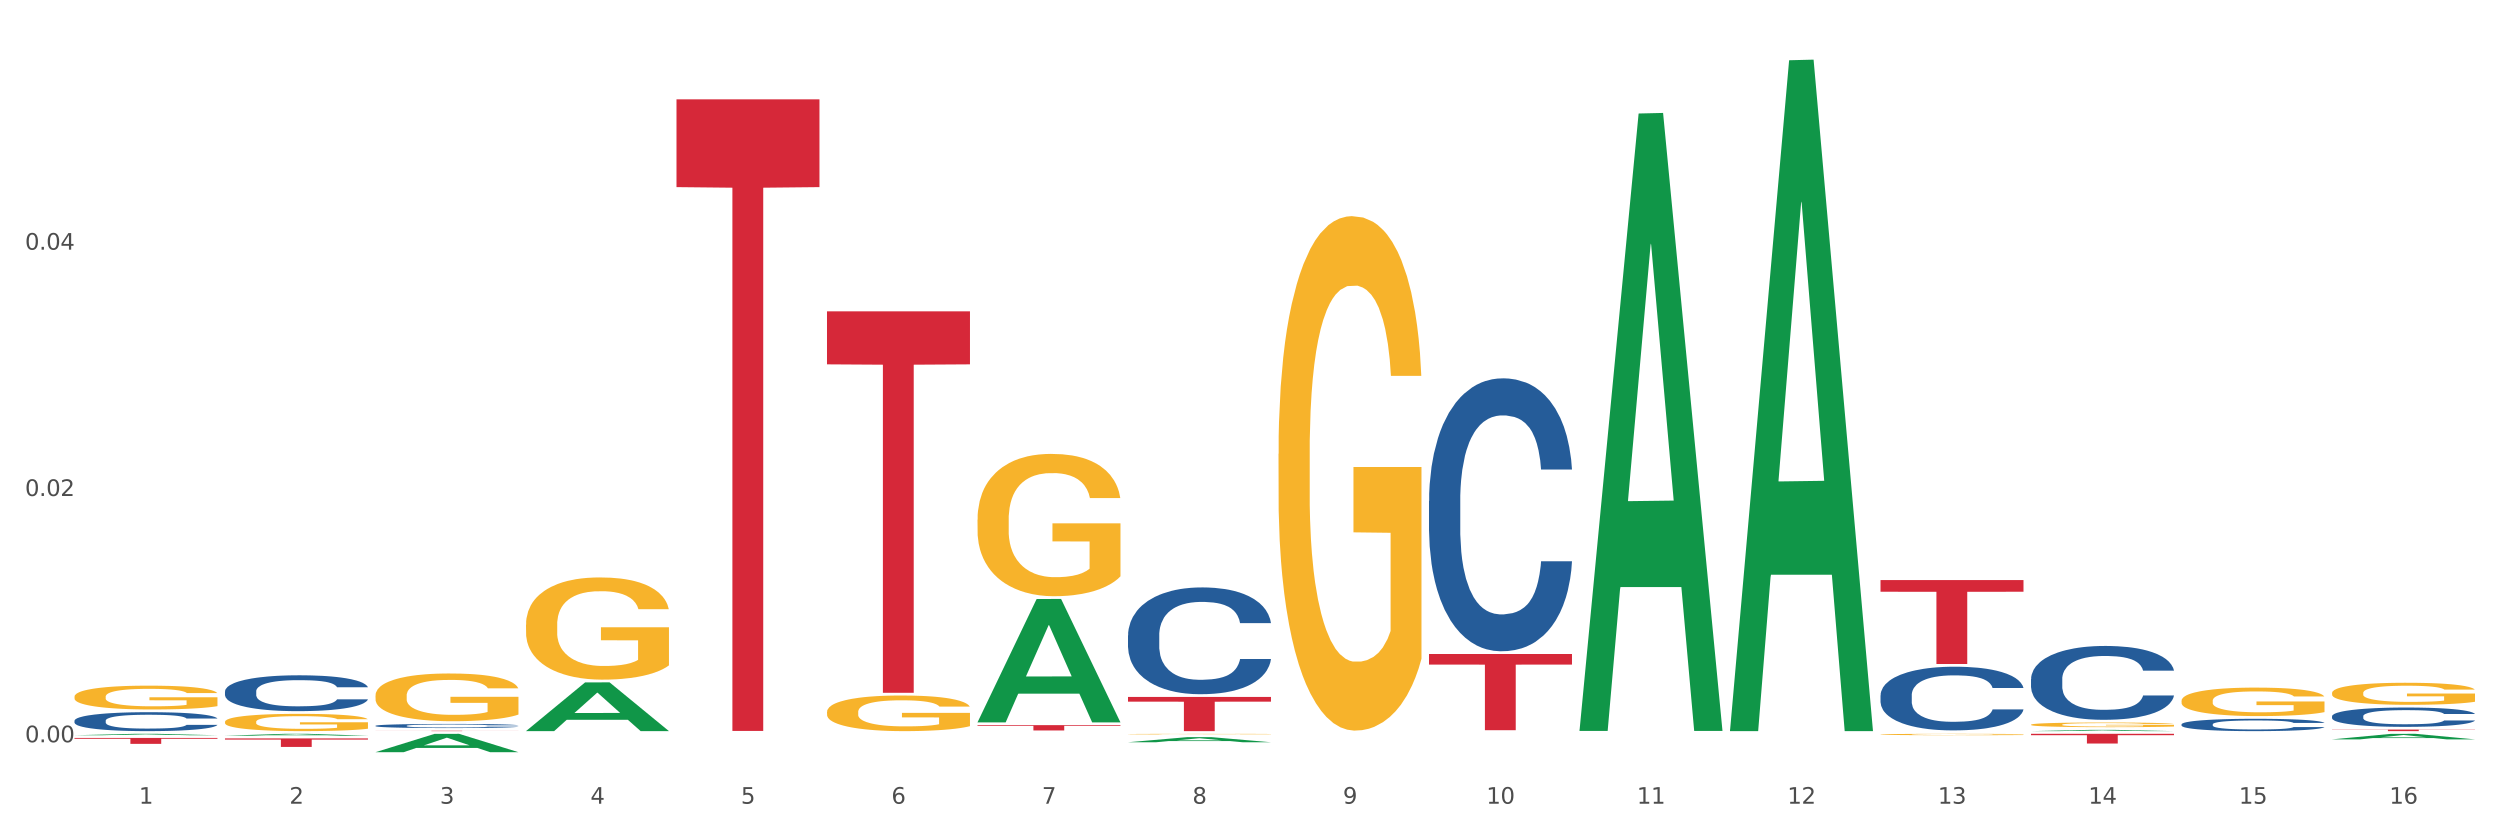
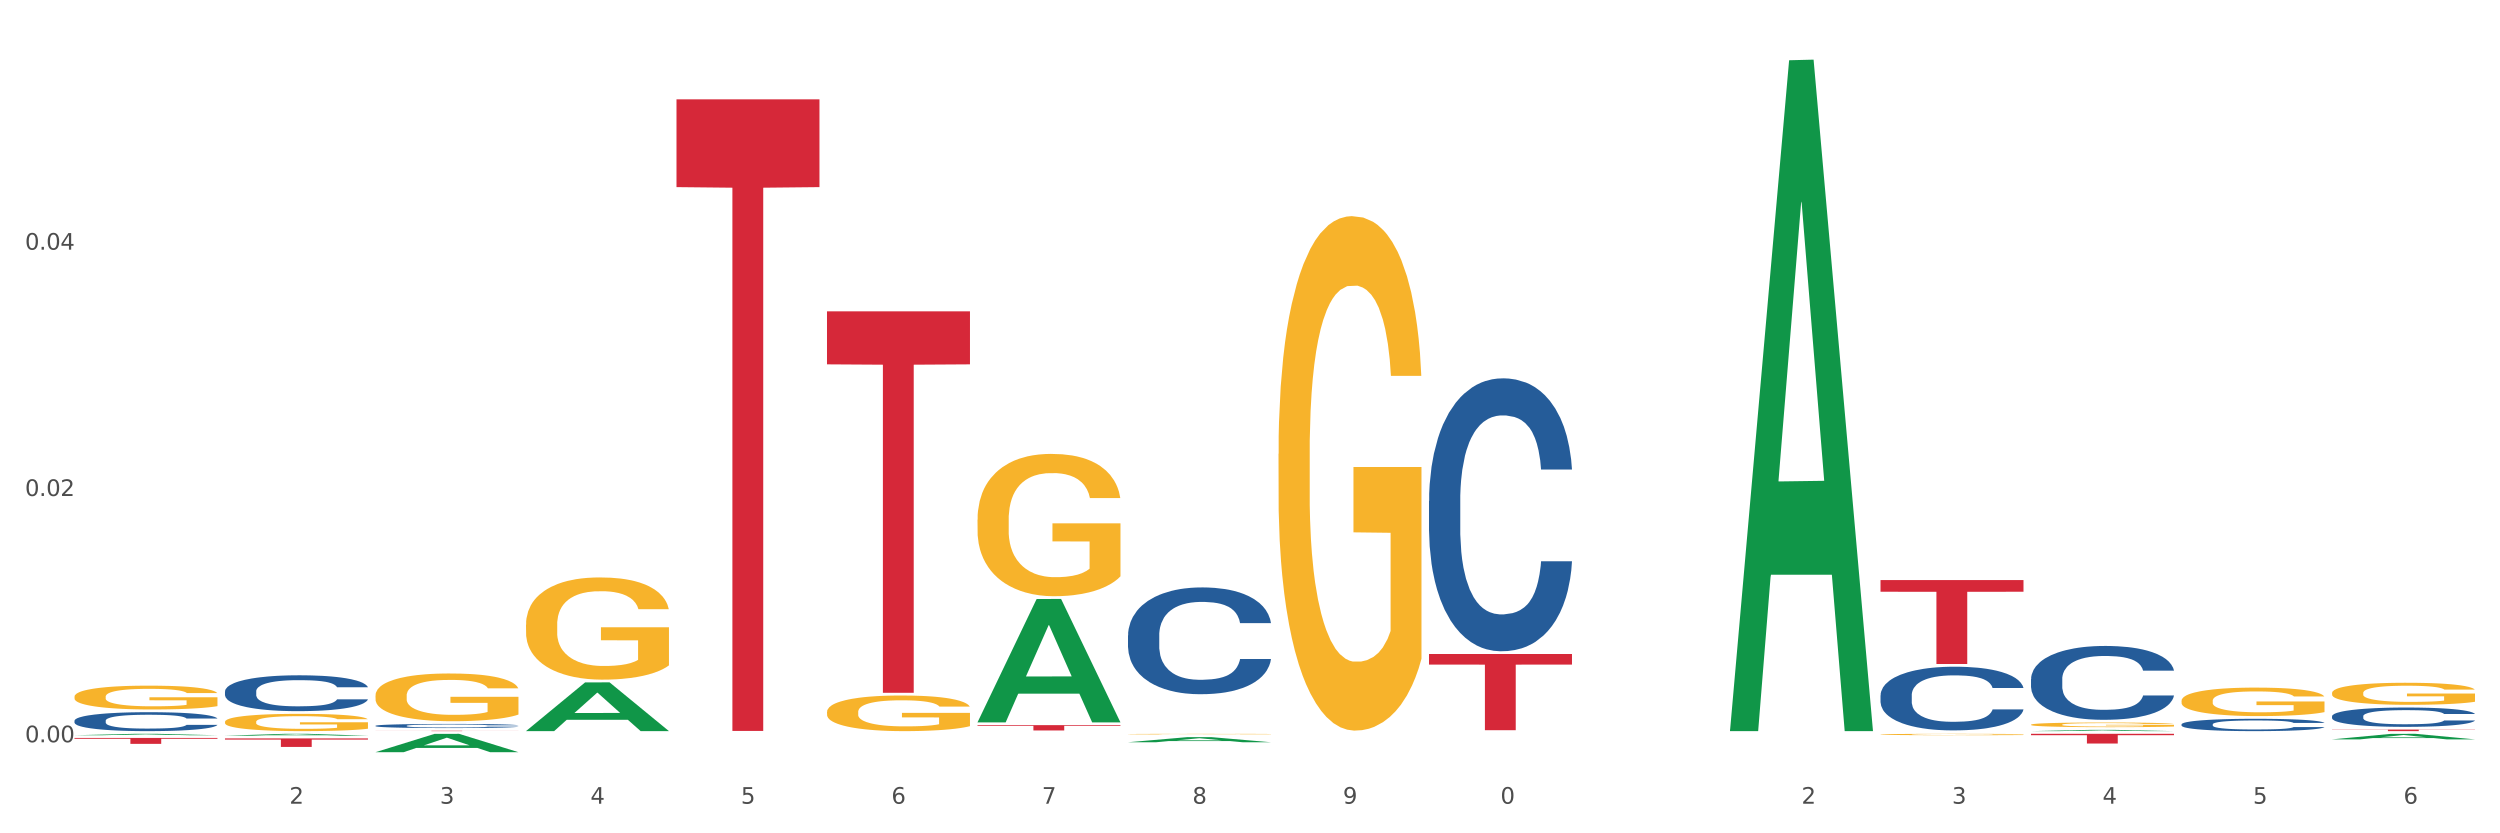
<svg xmlns="http://www.w3.org/2000/svg" xmlns:xlink="http://www.w3.org/1999/xlink" width="1080pt" height="360pt" viewBox="0 0 1080 360" version="1.1">
  <rect x="0" y="0" width="1080" height="360" fill="#333333" stroke="none" />
  <defs>
    <style type="text/css">*{stroke-linejoin: round; stroke-linecap: butt}</style>
  </defs>
  <g id="figure_1">
    <g id="patch_1">
      <path d="M 0 360  L 1080 360  L 1080 0  L 0 0  z " style="fill: #ffffff; stroke: #ffffff; stroke-linejoin: miter" />
    </g>
    <g id="axes_1">
      <g id="matplotlib.axis_1">
        <g id="xtick_1">
          <g id="text_1">
            <g style="fill: #4d4d4d" transform="translate(60.004 347.204) scale(0.096 -0.096)">
              <defs>
-                 <path id="DejaVuSans-31" d="M 794 531  L 1825 531  L 1825 4091  L 703 3866  L 703 4441  L 1819 4666  L 2450 4666  L 2450 531  L 3481 531  L 3481 0  L 794 0  L 794 531  z " transform="scale(0.016)" />
-               </defs>
+                 </defs>
              <use xlink:href="#DejaVuSans-31" />
            </g>
          </g>
        </g>
        <g id="xtick_2">
          <g id="text_2">
            <g style="fill: #4d4d4d" transform="translate(125.021 347.204) scale(0.096 -0.096)">
              <defs>
                <path id="DejaVuSans-32" d="M 1228 531  L 3431 531  L 3431 0  L 469 0  L 469 531  Q 828 903 1448 1529  Q 2069 2156 2228 2338  Q 2531 2678 2651 2914  Q 2772 3150 2772 3378  Q 2772 3750 2511 3984  Q 2250 4219 1831 4219  Q 1534 4219 1204 4116  Q 875 4013 500 3803  L 500 4441  Q 881 4594 1212 4672  Q 1544 4750 1819 4750  Q 2544 4750 2975 4387  Q 3406 4025 3406 3419  Q 3406 3131 3298 2873  Q 3191 2616 2906 2266  Q 2828 2175 2409 1742  Q 1991 1309 1228 531  z " transform="scale(0.016)" />
              </defs>
              <use xlink:href="#DejaVuSans-32" />
            </g>
          </g>
        </g>
        <g id="xtick_3">
          <g id="text_3">
            <g style="fill: #4d4d4d" transform="translate(190.039 347.204) scale(0.096 -0.096)">
              <defs>
                <path id="DejaVuSans-33" d="M 2597 2516  Q 3050 2419 3304 2112  Q 3559 1806 3559 1356  Q 3559 666 3084 287  Q 2609 -91 1734 -91  Q 1441 -91 1130 -33  Q 819 25 488 141  L 488 750  Q 750 597 1062 519  Q 1375 441 1716 441  Q 2309 441 2620 675  Q 2931 909 2931 1356  Q 2931 1769 2642 2001  Q 2353 2234 1838 2234  L 1294 2234  L 1294 2753  L 1863 2753  Q 2328 2753 2575 2939  Q 2822 3125 2822 3475  Q 2822 3834 2567 4026  Q 2313 4219 1838 4219  Q 1578 4219 1281 4162  Q 984 4106 628 3988  L 628 4550  Q 988 4650 1302 4700  Q 1616 4750 1894 4750  Q 2613 4750 3031 4423  Q 3450 4097 3450 3541  Q 3450 3153 3228 2886  Q 3006 2619 2597 2516  z " transform="scale(0.016)" />
              </defs>
              <use xlink:href="#DejaVuSans-33" />
            </g>
          </g>
        </g>
        <g id="xtick_4">
          <g id="text_4">
            <g style="fill: #4d4d4d" transform="translate(255.056 347.204) scale(0.096 -0.096)">
              <defs>
                <path id="DejaVuSans-34" d="M 2419 4116  L 825 1625  L 2419 1625  L 2419 4116  z M 2253 4666  L 3047 4666  L 3047 1625  L 3713 1625  L 3713 1100  L 3047 1100  L 3047 0  L 2419 0  L 2419 1100  L 313 1100  L 313 1709  L 2253 4666  z " transform="scale(0.016)" />
              </defs>
              <use xlink:href="#DejaVuSans-34" />
            </g>
          </g>
        </g>
        <g id="xtick_5">
          <g id="text_5">
            <g style="fill: #4d4d4d" transform="translate(320.073 347.204) scale(0.096 -0.096)">
              <defs>
                <path id="DejaVuSans-35" d="M 691 4666  L 3169 4666  L 3169 4134  L 1269 4134  L 1269 2991  Q 1406 3038 1543 3061  Q 1681 3084 1819 3084  Q 2600 3084 3056 2656  Q 3513 2228 3513 1497  Q 3513 744 3044 326  Q 2575 -91 1722 -91  Q 1428 -91 1123 -41  Q 819 9 494 109  L 494 744  Q 775 591 1075 516  Q 1375 441 1709 441  Q 2250 441 2565 725  Q 2881 1009 2881 1497  Q 2881 1984 2565 2268  Q 2250 2553 1709 2553  Q 1456 2553 1204 2497  Q 953 2441 691 2322  L 691 4666  z " transform="scale(0.016)" />
              </defs>
              <use xlink:href="#DejaVuSans-35" />
            </g>
          </g>
        </g>
        <g id="xtick_6">
          <g id="text_6">
            <g style="fill: #4d4d4d" transform="translate(385.09 347.204) scale(0.096 -0.096)">
              <defs>
                <path id="DejaVuSans-36" d="M 2113 2584  Q 1688 2584 1439 2293  Q 1191 2003 1191 1497  Q 1191 994 1439 701  Q 1688 409 2113 409  Q 2538 409 2786 701  Q 3034 994 3034 1497  Q 3034 2003 2786 2293  Q 2538 2584 2113 2584  z M 3366 4563  L 3366 3988  Q 3128 4100 2886 4159  Q 2644 4219 2406 4219  Q 1781 4219 1451 3797  Q 1122 3375 1075 2522  Q 1259 2794 1537 2939  Q 1816 3084 2150 3084  Q 2853 3084 3261 2657  Q 3669 2231 3669 1497  Q 3669 778 3244 343  Q 2819 -91 2113 -91  Q 1303 -91 875 529  Q 447 1150 447 2328  Q 447 3434 972 4092  Q 1497 4750 2381 4750  Q 2619 4750 2861 4703  Q 3103 4656 3366 4563  z " transform="scale(0.016)" />
              </defs>
              <use xlink:href="#DejaVuSans-36" />
            </g>
          </g>
        </g>
        <g id="xtick_7">
          <g id="text_7">
            <g style="fill: #4d4d4d" transform="translate(450.108 347.204) scale(0.096 -0.096)">
              <defs>
                <path id="DejaVuSans-37" d="M 525 4666  L 3525 4666  L 3525 4397  L 1831 0  L 1172 0  L 2766 4134  L 525 4134  L 525 4666  z " transform="scale(0.016)" />
              </defs>
              <use xlink:href="#DejaVuSans-37" />
            </g>
          </g>
        </g>
        <g id="xtick_8">
          <g id="text_8">
            <g style="fill: #4d4d4d" transform="translate(515.125 347.204) scale(0.096 -0.096)">
              <defs>
                <path id="DejaVuSans-38" d="M 2034 2216  Q 1584 2216 1326 1975  Q 1069 1734 1069 1313  Q 1069 891 1326 650  Q 1584 409 2034 409  Q 2484 409 2743 651  Q 3003 894 3003 1313  Q 3003 1734 2745 1975  Q 2488 2216 2034 2216  z M 1403 2484  Q 997 2584 770 2862  Q 544 3141 544 3541  Q 544 4100 942 4425  Q 1341 4750 2034 4750  Q 2731 4750 3128 4425  Q 3525 4100 3525 3541  Q 3525 3141 3298 2862  Q 3072 2584 2669 2484  Q 3125 2378 3379 2068  Q 3634 1759 3634 1313  Q 3634 634 3220 271  Q 2806 -91 2034 -91  Q 1263 -91 848 271  Q 434 634 434 1313  Q 434 1759 690 2068  Q 947 2378 1403 2484  z M 1172 3481  Q 1172 3119 1398 2916  Q 1625 2713 2034 2713  Q 2441 2713 2670 2916  Q 2900 3119 2900 3481  Q 2900 3844 2670 4047  Q 2441 4250 2034 4250  Q 1625 4250 1398 4047  Q 1172 3844 1172 3481  z " transform="scale(0.016)" />
              </defs>
              <use xlink:href="#DejaVuSans-38" />
            </g>
          </g>
        </g>
        <g id="xtick_9">
          <g id="text_9">
            <g style="fill: #4d4d4d" transform="translate(580.142 347.204) scale(0.096 -0.096)">
              <defs>
                <path id="DejaVuSans-39" d="M 703 97  L 703 672  Q 941 559 1184 500  Q 1428 441 1663 441  Q 2288 441 2617 861  Q 2947 1281 2994 2138  Q 2813 1869 2534 1725  Q 2256 1581 1919 1581  Q 1219 1581 811 2004  Q 403 2428 403 3163  Q 403 3881 828 4315  Q 1253 4750 1959 4750  Q 2769 4750 3195 4129  Q 3622 3509 3622 2328  Q 3622 1225 3098 567  Q 2575 -91 1691 -91  Q 1453 -91 1209 -44  Q 966 3 703 97  z M 1959 2075  Q 2384 2075 2632 2365  Q 2881 2656 2881 3163  Q 2881 3666 2632 3958  Q 2384 4250 1959 4250  Q 1534 4250 1286 3958  Q 1038 3666 1038 3163  Q 1038 2656 1286 2365  Q 1534 2075 1959 2075  z " transform="scale(0.016)" />
              </defs>
              <use xlink:href="#DejaVuSans-39" />
            </g>
          </g>
        </g>
        <g id="xtick_10">
          <g id="text_10">
            <g style="fill: #4d4d4d" transform="translate(642.105 347.204) scale(0.096 -0.096)">
              <defs>
                <path id="DejaVuSans-30" d="M 2034 4250  Q 1547 4250 1301 3770  Q 1056 3291 1056 2328  Q 1056 1369 1301 889  Q 1547 409 2034 409  Q 2525 409 2770 889  Q 3016 1369 3016 2328  Q 3016 3291 2770 3770  Q 2525 4250 2034 4250  z M 2034 4750  Q 2819 4750 3233 4129  Q 3647 3509 3647 2328  Q 3647 1150 3233 529  Q 2819 -91 2034 -91  Q 1250 -91 836 529  Q 422 1150 422 2328  Q 422 3509 836 4129  Q 1250 4750 2034 4750  z " transform="scale(0.016)" />
              </defs>
              <use xlink:href="#DejaVuSans-31" />
              <use xlink:href="#DejaVuSans-30" transform="translate(63.623 0)" />
            </g>
          </g>
        </g>
        <g id="xtick_11">
          <g id="text_11">
            <g style="fill: #4d4d4d" transform="translate(707.123 347.204) scale(0.096 -0.096)">
              <use xlink:href="#DejaVuSans-31" />
              <use xlink:href="#DejaVuSans-31" transform="translate(63.623 0)" />
            </g>
          </g>
        </g>
        <g id="xtick_12">
          <g id="text_12">
            <g style="fill: #4d4d4d" transform="translate(772.14 347.204) scale(0.096 -0.096)">
              <use xlink:href="#DejaVuSans-31" />
              <use xlink:href="#DejaVuSans-32" transform="translate(63.623 0)" />
            </g>
          </g>
        </g>
        <g id="xtick_13">
          <g id="text_13">
            <g style="fill: #4d4d4d" transform="translate(837.157 347.204) scale(0.096 -0.096)">
              <use xlink:href="#DejaVuSans-31" />
              <use xlink:href="#DejaVuSans-33" transform="translate(63.623 0)" />
            </g>
          </g>
        </g>
        <g id="xtick_14">
          <g id="text_14">
            <g style="fill: #4d4d4d" transform="translate(902.174 347.204) scale(0.096 -0.096)">
              <use xlink:href="#DejaVuSans-31" />
              <use xlink:href="#DejaVuSans-34" transform="translate(63.623 0)" />
            </g>
          </g>
        </g>
        <g id="xtick_15">
          <g id="text_15">
            <g style="fill: #4d4d4d" transform="translate(967.192 347.204) scale(0.096 -0.096)">
              <use xlink:href="#DejaVuSans-31" />
              <use xlink:href="#DejaVuSans-35" transform="translate(63.623 0)" />
            </g>
          </g>
        </g>
        <g id="xtick_16">
          <g id="text_16">
            <g style="fill: #4d4d4d" transform="translate(1032.209 347.204) scale(0.096 -0.096)">
              <use xlink:href="#DejaVuSans-31" />
              <use xlink:href="#DejaVuSans-36" transform="translate(63.623 0)" />
            </g>
          </g>
        </g>
        <g id="xtick_17" />
        <g id="xtick_18" />
        <g id="xtick_19" />
        <g id="xtick_20" />
        <g id="xtick_21" />
        <g id="xtick_22" />
        <g id="xtick_23" />
        <g id="xtick_24" />
        <g id="xtick_25" />
        <g id="xtick_26" />
        <g id="xtick_27" />
        <g id="xtick_28" />
        <g id="xtick_29" />
        <g id="xtick_30" />
        <g id="xtick_31" />
      </g>
      <g id="matplotlib.axis_2">
        <g id="ytick_1">
          <g id="text_17">
            <g style="fill: #4d4d4d" transform="translate(10.8 320.662) scale(0.096 -0.096)">
              <defs>
                <path id="DejaVuSans-2e" d="M 684 794  L 1344 794  L 1344 0  L 684 0  L 684 794  z " transform="scale(0.016)" />
              </defs>
              <use xlink:href="#DejaVuSans-30" />
              <use xlink:href="#DejaVuSans-2e" transform="translate(63.623 0)" />
              <use xlink:href="#DejaVuSans-30" transform="translate(95.41 0)" />
              <use xlink:href="#DejaVuSans-30" transform="translate(159.033 0)" />
            </g>
          </g>
        </g>
        <g id="ytick_2">
          <g id="text_18">
            <g style="fill: #4d4d4d" transform="translate(10.8 214.262) scale(0.096 -0.096)">
              <use xlink:href="#DejaVuSans-30" />
              <use xlink:href="#DejaVuSans-2e" transform="translate(63.623 0)" />
              <use xlink:href="#DejaVuSans-30" transform="translate(95.41 0)" />
              <use xlink:href="#DejaVuSans-32" transform="translate(159.033 0)" />
            </g>
          </g>
        </g>
        <g id="ytick_3">
          <g id="text_19">
            <g style="fill: #4d4d4d" transform="translate(10.8 107.863) scale(0.096 -0.096)">
              <use xlink:href="#DejaVuSans-30" />
              <use xlink:href="#DejaVuSans-2e" transform="translate(63.623 0)" />
              <use xlink:href="#DejaVuSans-30" transform="translate(95.41 0)" />
              <use xlink:href="#DejaVuSans-34" transform="translate(159.033 0)" />
            </g>
          </g>
        </g>
        <g id="ytick_4" />
        <g id="ytick_5" />
        <g id="ytick_6" />
      </g>
      <g id="PolyCollection_1">
        <path d="M 32.175 317.627  L 32.239 317.627  L 57.709 317.015  L 68.28 317.015  L 93.941 317.628  L 81.715 317.628  L 76.176 317.485  L 49.877 317.485  L 49.686 317.488  L 44.337 317.628  L 32.175 317.628  L 32.175 317.627  L 53.188 317.4  L 72.864 317.4  L 63.122 317.146  L 62.995 317.144  L 62.867 317.146  L 53.125 317.4  L 53.188 317.4  L 32.175 317.627  z " clip-path="url(#p3b2f93ca1e)" style="fill: #109648" />
        <path d="M 812.382 250.594  L 874.148 250.594  L 874.148 255.633  L 849.852 255.667  L 849.852 286.854  L 836.532 286.854  L 836.532 255.667  L 812.382 255.633  L 812.382 250.628  L 812.382 250.594  z " clip-path="url(#p3b2f93ca1e)" style="fill: #d62839" />
        <path d="M 617.33 282.517  L 679.097 282.517  L 679.097 287.094  L 654.8 287.125  L 654.8 315.455  L 641.481 315.455  L 641.481 287.125  L 617.33 287.094  L 617.33 282.548  L 617.33 282.517  z " clip-path="url(#p3b2f93ca1e)" style="fill: #d62839" />
-         <path d="M 487.296 301.068  L 549.062 301.068  L 549.062 303.122  L 524.765 303.136  L 524.765 315.85  L 511.446 315.85  L 511.446 303.136  L 487.296 303.122  L 487.296 301.082  L 487.296 301.068  z " clip-path="url(#p3b2f93ca1e)" style="fill: #d62839" />
        <path d="M 422.278 313.251  L 484.045 313.251  L 484.045 313.572  L 459.748 313.574  L 459.748 315.56  L 446.429 315.56  L 446.429 313.574  L 422.278 313.572  L 422.278 313.253  L 422.278 313.251  z " clip-path="url(#p3b2f93ca1e)" style="fill: #d62839" />
        <path d="M 357.261 134.495  L 419.028 134.495  L 419.028 157.397  L 394.731 157.552  L 394.731 299.296  L 381.412 299.296  L 381.412 157.552  L 357.261 157.397  L 357.261 134.65  L 357.261 134.495  z " clip-path="url(#p3b2f93ca1e)" style="fill: #d62839" />
        <path d="M 292.244 42.917  L 354.01 42.917  L 354.01 80.833  L 329.714 81.089  L 329.714 315.757  L 316.394 315.757  L 316.394 81.089  L 292.244 80.833  L 292.244 43.174  L 292.244 42.917  z " clip-path="url(#p3b2f93ca1e)" style="fill: #d62839" />
        <path d="M 162.209 315.686  L 223.976 315.686  L 223.976 315.709  L 199.679 315.709  L 199.679 315.85  L 186.36 315.85  L 186.36 315.709  L 162.209 315.709  L 162.209 315.686  L 162.209 315.686  z " clip-path="url(#p3b2f93ca1e)" style="fill: #d62839" />
        <path d="M 97.192 318.99  L 158.959 318.99  L 158.959 319.5  L 134.662 319.503  L 134.662 322.661  L 121.343 322.661  L 121.343 319.503  L 97.192 319.5  L 97.192 318.993  L 97.192 318.99  z " clip-path="url(#p3b2f93ca1e)" style="fill: #d62839" />
        <path d="M 32.175 318.793  L 93.941 318.793  L 93.941 319.15  L 69.645 319.152  L 69.645 321.357  L 56.325 321.357  L 56.325 319.152  L 32.175 319.15  L 32.175 318.796  L 32.175 318.793  z " clip-path="url(#p3b2f93ca1e)" style="fill: #d62839" />
        <path d="M 97.192 311.833  L 97.265 311.826  L 97.265 311.581  L 97.411 311.369  L 98.14 310.858  L 99.234 310.435  L 100.036 310.21  L 100.838 310.026  L 101.786 309.842  L 102.953 309.651  L 105.068 309.371  L 106.381 309.228  L 107.985 309.078  L 110.902 308.86  L 113.017 308.737  L 115.204 308.635  L 118.778 308.512  L 121.111 308.458  L 123.591 308.417  L 126.58 308.389  L 128.841 308.383  L 133.8 308.403  L 138.03 308.464  L 140.071 308.512  L 142.697 308.594  L 144.082 308.648  L 146.343 308.758  L 148.676 308.901  L 150.281 309.024  L 152.687 309.255  L 154.51 309.487  L 156.188 309.774  L 157.063 309.971  L 157.719 310.156  L 158.302 310.367  L 158.886 310.701  L 145.759 310.701  L 145.249 310.462  L 144.447 310.237  L 143.28 310.019  L 142.259 309.883  L 140.509 309.712  L 138.905 309.603  L 137.227 309.521  L 135.185 309.453  L 133.581 309.419  L 131.321 309.392  L 126.872 309.399  L 123.882 309.453  L 121.84 309.521  L 120.528 309.583  L 119.361 309.651  L 118.048 309.746  L 116.517 309.89  L 115.423 310.019  L 114.329 310.183  L 113.454 310.347  L 112.652 310.537  L 111.996 310.742  L 111.485 310.953  L 111.048 311.213  L 110.683 311.642  L 110.683 312.576  L 110.829 312.788  L 111.194 313.067  L 111.631 313.279  L 112.36 313.531  L 113.017 313.702  L 114.256 313.947  L 115.642 314.152  L 116.736 314.281  L 117.83 314.39  L 119.726 314.54  L 121.84 314.663  L 123.664 314.738  L 126.143 314.806  L 127.82 314.834  L 129.279 314.847  L 132.852 314.847  L 135.404 314.827  L 138.248 314.779  L 140.436 314.718  L 142.259 314.643  L 144.301 314.52  L 145.614 314.404  L 145.614 312.979  L 129.57 312.972  L 129.57 312.024  L 158.959 312.024  L 158.959 314.806  L 157.719 314.95  L 156.333 315.079  L 154.875 315.195  L 152.687 315.338  L 150.062 315.475  L 147.728 315.57  L 145.249 315.652  L 142.332 315.727  L 138.54 315.795  L 136.206 315.822  L 133.289 315.843  L 129.862 315.85  L 126.872 315.836  L 123.955 315.802  L 120.892 315.741  L 117.903 315.652  L 115.642 315.563  L 113.381 315.454  L 110.975 315.311  L 109.079 315.175  L 107.62 315.052  L 106.016 314.895  L 104.266 314.69  L 102.953 314.506  L 101.786 314.315  L 100.547 314.07  L 99.672 313.858  L 98.797 313.593  L 98.286 313.395  L 97.703 313.088  L 97.265 312.658  L 97.192 311.833  z " clip-path="url(#p3b2f93ca1e)" style="fill: #f7b32b" />
        <path d="M 32.175 311.341  L 32.248 311.334  L 32.248 311.124  L 32.467 310.84  L 33.27 310.317  L 34.292 309.921  L 36.045 309.457  L 36.994 309.263  L 38.235 309.046  L 40.79 308.694  L 43.711 308.395  L 45.755 308.231  L 47.288 308.126  L 50.72 307.939  L 52.691 307.857  L 54.735 307.79  L 56.487 307.745  L 59.408 307.693  L 61.744 307.67  L 64.445 307.663  L 66.709 307.67  L 69.702 307.7  L 74.083 307.79  L 75.762 307.842  L 78.025 307.932  L 80.362 308.051  L 82.26 308.171  L 84.45 308.343  L 86.713 308.567  L 88.904 308.851  L 90.437 309.113  L 91.678 309.39  L 92.773 309.726  L 93.576 310.093  L 93.941 310.399  L 80.581 310.399  L 80.216 310.123  L 79.485 309.823  L 78.755 309.622  L 77.952 309.457  L 76.711 309.27  L 75.616 309.151  L 73.791 309.008  L 72.111 308.919  L 70.724 308.866  L 69.045 308.822  L 65.468 308.777  L 62.912 308.777  L 61.306 308.792  L 59.335 308.829  L 57.655 308.881  L 55.684 308.971  L 54.151 309.068  L 52.618 309.195  L 51.742 309.285  L 50.427 309.45  L 49.551 309.584  L 48.383 309.816  L 47.726 309.98  L 46.558 310.407  L 46.047 310.721  L 45.828 310.937  L 45.682 311.177  L 45.682 312.343  L 46.12 312.867  L 46.485 313.091  L 47.069 313.345  L 48.164 313.674  L 49.77 313.996  L 51.45 314.227  L 52.837 314.369  L 54.151 314.474  L 55.465 314.556  L 57.071 314.631  L 58.386 314.676  L 60.357 314.721  L 62.693 314.743  L 64.518 314.743  L 68.242 314.706  L 69.921 314.668  L 71.527 314.616  L 73.28 314.534  L 74.667 314.444  L 75.47 314.377  L 76.784 314.235  L 77.806 314.085  L 78.682 313.913  L 79.266 313.764  L 79.923 313.539  L 80.435 313.285  L 80.581 313.151  L 93.941 313.151  L 93.649 313.42  L 93.138 313.681  L 92.116 314.033  L 91.313 314.235  L 90.072 314.482  L 88.758 314.691  L 86.932 314.923  L 85.253 315.095  L 83.501 315.244  L 81.603 315.379  L 78.171 315.566  L 76.93 315.618  L 74.302 315.708  L 72.257 315.76  L 69.264 315.812  L 66.198 315.842  L 62.985 315.85  L 60.138 315.835  L 56.998 315.79  L 55.027 315.745  L 52.837 315.678  L 50.281 315.573  L 47.872 315.446  L 45.609 315.296  L 43.492 315.125  L 41.52 314.93  L 38.965 314.609  L 37.067 314.295  L 35.679 314.003  L 34.73 313.756  L 33.781 313.442  L 33.27 313.225  L 32.467 312.702  L 32.175 312.216  L 32.175 311.341  z " clip-path="url(#p3b2f93ca1e)" style="fill: #255c99" />
        <path d="M 97.192 298.686  L 97.265 298.672  L 97.265 298.275  L 97.484 297.738  L 98.287 296.747  L 99.31 295.998  L 101.062 295.12  L 102.011 294.752  L 103.252 294.342  L 105.807 293.677  L 108.728 293.111  L 110.772 292.8  L 112.305 292.602  L 115.737 292.248  L 117.708 292.093  L 119.752 291.965  L 121.505 291.88  L 124.425 291.781  L 126.761 291.739  L 129.463 291.725  L 131.726 291.739  L 134.719 291.795  L 139.1 291.965  L 140.779 292.064  L 143.042 292.234  L 145.379 292.46  L 147.277 292.687  L 149.467 293.012  L 151.731 293.437  L 153.921 293.974  L 155.454 294.469  L 156.695 294.993  L 157.79 295.63  L 158.594 296.323  L 158.959 296.903  L 145.598 296.903  L 145.233 296.38  L 144.503 295.814  L 143.773 295.432  L 142.969 295.12  L 141.728 294.767  L 140.633 294.54  L 138.808 294.271  L 137.129 294.102  L 135.741 294.003  L 134.062 293.918  L 130.485 293.833  L 127.929 293.833  L 126.323 293.861  L 124.352 293.932  L 122.673 294.031  L 120.701 294.201  L 119.168 294.385  L 117.635 294.625  L 116.759 294.795  L 115.445 295.106  L 114.569 295.361  L 113.4 295.799  L 112.743 296.111  L 111.575 296.917  L 111.064 297.511  L 110.845 297.922  L 110.699 298.375  L 110.699 300.582  L 111.137 301.572  L 111.502 301.997  L 112.086 302.478  L 113.181 303.1  L 114.788 303.709  L 116.467 304.147  L 117.854 304.416  L 119.168 304.614  L 120.482 304.77  L 122.089 304.911  L 123.403 304.996  L 125.374 305.081  L 127.71 305.123  L 129.536 305.123  L 133.259 305.053  L 134.938 304.982  L 136.545 304.883  L 138.297 304.727  L 139.684 304.558  L 140.487 304.43  L 141.801 304.161  L 142.823 303.878  L 143.7 303.553  L 144.284 303.27  L 144.941 302.846  L 145.452 302.364  L 145.598 302.11  L 158.959 302.11  L 158.667 302.619  L 158.156 303.114  L 157.133 303.779  L 156.33 304.161  L 155.089 304.628  L 153.775 305.024  L 151.95 305.463  L 150.27 305.788  L 148.518 306.071  L 146.62 306.326  L 143.188 306.68  L 141.947 306.779  L 139.319 306.949  L 137.275 307.048  L 134.281 307.147  L 131.215 307.203  L 128.002 307.218  L 125.155 307.189  L 122.016 307.104  L 120.044 307.019  L 117.854 306.892  L 115.299 306.694  L 112.889 306.453  L 110.626 306.17  L 108.509 305.845  L 106.538 305.477  L 103.982 304.869  L 102.084 304.275  L 100.697 303.723  L 99.748 303.256  L 98.798 302.662  L 98.287 302.251  L 97.484 301.261  L 97.192 300.341  L 97.192 298.686  z " clip-path="url(#p3b2f93ca1e)" style="fill: #255c99" />
        <path d="M 162.209 313.539  L 162.282 313.537  L 162.282 313.492  L 162.502 313.43  L 163.305 313.316  L 164.327 313.229  L 166.079 313.128  L 167.028 313.086  L 168.269 313.039  L 170.825 312.962  L 173.745 312.897  L 175.789 312.861  L 177.323 312.838  L 180.754 312.798  L 182.725 312.78  L 184.77 312.765  L 186.522 312.755  L 189.442 312.744  L 191.778 312.739  L 194.48 312.737  L 196.743 312.739  L 199.737 312.746  L 204.117 312.765  L 205.796 312.776  L 208.06 312.796  L 210.396 312.822  L 212.294 312.848  L 214.485 312.886  L 216.748 312.934  L 218.938 312.996  L 220.471 313.053  L 221.713 313.114  L 222.808 313.187  L 223.611 313.267  L 223.976 313.334  L 210.615 313.334  L 210.25 313.273  L 209.52 313.208  L 208.79 313.164  L 207.987 313.128  L 206.746 313.088  L 205.65 313.062  L 203.825 313.031  L 202.146 313.011  L 200.759 313  L 199.079 312.99  L 195.502 312.98  L 192.947 312.98  L 191.34 312.983  L 189.369 312.991  L 187.69 313.003  L 185.719 313.022  L 184.185 313.044  L 182.652 313.071  L 181.776 313.091  L 180.462 313.127  L 179.586 313.156  L 178.418 313.207  L 177.761 313.242  L 176.592 313.335  L 176.081 313.404  L 175.862 313.451  L 175.716 313.503  L 175.716 313.757  L 176.154 313.871  L 176.519 313.92  L 177.104 313.975  L 178.199 314.047  L 179.805 314.117  L 181.484 314.168  L 182.871 314.199  L 184.185 314.221  L 185.5 314.239  L 187.106 314.256  L 188.42 314.265  L 190.391 314.275  L 192.728 314.28  L 194.553 314.28  L 198.276 314.272  L 199.956 314.264  L 201.562 314.252  L 203.314 314.234  L 204.701 314.215  L 205.504 314.2  L 206.819 314.169  L 207.841 314.137  L 208.717 314.099  L 209.301 314.067  L 209.958 314.018  L 210.469 313.962  L 210.615 313.933  L 223.976 313.933  L 223.684 313.992  L 223.173 314.049  L 222.151 314.125  L 221.348 314.169  L 220.106 314.223  L 218.792 314.269  L 216.967 314.319  L 215.288 314.357  L 213.535 314.389  L 211.637 314.418  L 208.206 314.459  L 206.965 314.471  L 204.336 314.49  L 202.292 314.502  L 199.299 314.513  L 196.232 314.519  L 193.02 314.521  L 190.172 314.518  L 187.033 314.508  L 185.062 314.498  L 182.871 314.484  L 180.316 314.461  L 177.907 314.433  L 175.643 314.401  L 173.526 314.363  L 171.555 314.321  L 168.999 314.251  L 167.101 314.182  L 165.714 314.119  L 164.765 314.065  L 163.816 313.997  L 163.305 313.949  L 162.502 313.835  L 162.209 313.729  L 162.209 313.539  z " clip-path="url(#p3b2f93ca1e)" style="fill: #255c99" />
        <path d="M 487.296 274.494  L 487.369 274.452  L 487.369 273.273  L 487.588 271.671  L 488.391 268.722  L 489.413 266.488  L 491.165 263.876  L 492.114 262.78  L 493.356 261.558  L 495.911 259.578  L 498.831 257.893  L 500.876 256.966  L 502.409 256.376  L 505.84 255.322  L 507.811 254.859  L 509.856 254.48  L 511.608 254.227  L 514.528 253.932  L 516.865 253.805  L 519.566 253.763  L 521.829 253.805  L 524.823 253.974  L 529.203 254.48  L 530.883 254.774  L 533.146 255.28  L 535.482 255.954  L 537.38 256.628  L 539.571 257.598  L 541.834 258.862  L 544.024 260.463  L 545.558 261.938  L 546.799 263.497  L 547.894 265.393  L 548.697 267.458  L 549.062 269.185  L 535.701 269.185  L 535.336 267.626  L 534.606 265.941  L 533.876 264.803  L 533.073 263.876  L 531.832 262.823  L 530.737 262.148  L 528.911 261.348  L 527.232 260.842  L 525.845 260.547  L 524.166 260.294  L 520.588 260.042  L 518.033 260.042  L 516.427 260.126  L 514.455 260.337  L 512.776 260.631  L 510.805 261.137  L 509.272 261.685  L 507.738 262.401  L 506.862 262.907  L 505.548 263.834  L 504.672 264.592  L 503.504 265.899  L 502.847 266.826  L 501.679 269.227  L 501.168 270.997  L 500.949 272.219  L 500.803 273.567  L 500.803 280.141  L 501.241 283.09  L 501.606 284.355  L 502.19 285.787  L 503.285 287.641  L 504.891 289.453  L 506.57 290.759  L 507.957 291.56  L 509.272 292.15  L 510.586 292.613  L 512.192 293.035  L 513.506 293.288  L 515.478 293.54  L 517.814 293.667  L 519.639 293.667  L 523.363 293.456  L 525.042 293.245  L 526.648 292.95  L 528.4 292.487  L 529.787 291.981  L 530.591 291.602  L 531.905 290.801  L 532.927 289.959  L 533.803 288.99  L 534.387 288.147  L 535.044 286.883  L 535.555 285.45  L 535.701 284.692  L 549.062 284.692  L 548.77 286.209  L 548.259 287.683  L 547.237 289.664  L 546.434 290.801  L 545.193 292.192  L 543.878 293.372  L 542.053 294.678  L 540.374 295.647  L 538.622 296.49  L 536.723 297.248  L 533.292 298.302  L 532.051 298.597  L 529.422 299.102  L 527.378 299.397  L 524.385 299.692  L 521.318 299.861  L 518.106 299.903  L 515.258 299.819  L 512.119 299.566  L 510.148 299.313  L 507.957 298.934  L 505.402 298.344  L 502.993 297.628  L 500.73 296.785  L 498.612 295.816  L 496.641 294.72  L 494.086 292.908  L 492.187 291.139  L 490.8 289.495  L 489.851 288.105  L 488.902 286.335  L 488.391 285.113  L 487.588 282.163  L 487.296 279.424  L 487.296 274.494  z " clip-path="url(#p3b2f93ca1e)" style="fill: #255c99" />
        <path d="M 617.33 216.418  L 617.403 216.31  L 617.403 213.295  L 617.622 209.203  L 618.425 201.665  L 619.447 195.957  L 621.2 189.281  L 622.149 186.481  L 623.39 183.358  L 625.945 178.297  L 628.866 173.99  L 630.91 171.62  L 632.443 170.113  L 635.875 167.421  L 637.846 166.236  L 639.89 165.267  L 641.642 164.621  L 644.563 163.867  L 646.899 163.544  L 649.601 163.436  L 651.864 163.544  L 654.857 163.975  L 659.238 165.267  L 660.917 166.021  L 663.18 167.313  L 665.517 169.036  L 667.415 170.759  L 669.605 173.236  L 671.869 176.466  L 674.059 180.558  L 675.592 184.327  L 676.833 188.312  L 677.928 193.158  L 678.732 198.434  L 679.097 202.849  L 665.736 202.849  L 665.371 198.865  L 664.641 194.557  L 663.91 191.65  L 663.107 189.281  L 661.866 186.589  L 660.771 184.866  L 658.946 182.82  L 657.267 181.528  L 655.879 180.774  L 654.2 180.128  L 650.623 179.481  L 648.067 179.481  L 646.461 179.697  L 644.49 180.235  L 642.811 180.989  L 640.839 182.281  L 639.306 183.681  L 637.773 185.512  L 636.897 186.804  L 635.583 189.173  L 634.707 191.112  L 633.538 194.45  L 632.881 196.819  L 631.713 202.957  L 631.202 207.48  L 630.983 210.603  L 630.837 214.049  L 630.837 230.847  L 631.275 238.385  L 631.64 241.616  L 632.224 245.277  L 633.319 250.015  L 634.926 254.646  L 636.605 257.984  L 637.992 260.03  L 639.306 261.538  L 640.62 262.722  L 642.227 263.799  L 643.541 264.445  L 645.512 265.091  L 647.848 265.415  L 649.674 265.415  L 653.397 264.876  L 655.076 264.338  L 656.683 263.584  L 658.435 262.399  L 659.822 261.107  L 660.625 260.138  L 661.939 258.092  L 662.961 255.938  L 663.837 253.461  L 664.422 251.308  L 665.079 248.077  L 665.59 244.416  L 665.736 242.478  L 679.097 242.478  L 678.805 246.354  L 678.293 250.123  L 677.271 255.184  L 676.468 258.092  L 675.227 261.646  L 673.913 264.661  L 672.088 267.999  L 670.408 270.476  L 668.656 272.629  L 666.758 274.568  L 663.326 277.26  L 662.085 278.014  L 659.457 279.306  L 657.413 280.06  L 654.419 280.814  L 651.353 281.244  L 648.14 281.352  L 645.293 281.137  L 642.154 280.49  L 640.182 279.844  L 637.992 278.875  L 635.437 277.368  L 633.027 275.537  L 630.764 273.383  L 628.647 270.906  L 626.675 268.107  L 624.12 263.476  L 622.222 258.953  L 620.835 254.754  L 619.886 251.2  L 618.936 246.677  L 618.425 243.554  L 617.622 236.016  L 617.33 229.017  L 617.33 216.418  z " clip-path="url(#p3b2f93ca1e)" style="fill: #255c99" />
        <path d="M 812.382 300.382  L 812.455 300.357  L 812.455 299.654  L 812.674 298.699  L 813.477 296.94  L 814.499 295.608  L 816.251 294.05  L 817.201 293.396  L 818.442 292.668  L 820.997 291.486  L 823.917 290.481  L 825.962 289.928  L 827.495 289.577  L 830.926 288.948  L 832.898 288.672  L 834.942 288.446  L 836.694 288.295  L 839.615 288.119  L 841.951 288.044  L 844.652 288.019  L 846.916 288.044  L 849.909 288.144  L 854.29 288.446  L 855.969 288.622  L 858.232 288.923  L 860.568 289.325  L 862.467 289.727  L 864.657 290.305  L 866.92 291.059  L 869.111 292.014  L 870.644 292.894  L 871.885 293.824  L 872.98 294.954  L 873.783 296.186  L 874.148 297.216  L 860.787 297.216  L 860.422 296.286  L 859.692 295.281  L 858.962 294.603  L 858.159 294.05  L 856.918 293.421  L 855.823 293.019  L 853.998 292.542  L 852.318 292.24  L 850.931 292.064  L 849.252 291.914  L 845.674 291.763  L 843.119 291.763  L 841.513 291.813  L 839.542 291.939  L 837.862 292.115  L 835.891 292.416  L 834.358 292.743  L 832.825 293.17  L 831.949 293.472  L 830.634 294.025  L 829.758 294.477  L 828.59 295.256  L 827.933 295.809  L 826.765 297.241  L 826.254 298.297  L 826.035 299.025  L 825.889 299.83  L 825.889 303.75  L 826.327 305.509  L 826.692 306.263  L 827.276 307.117  L 828.371 308.223  L 829.977 309.303  L 831.657 310.082  L 833.044 310.56  L 834.358 310.912  L 835.672 311.188  L 837.278 311.439  L 838.592 311.59  L 840.564 311.741  L 842.9 311.816  L 844.725 311.816  L 848.449 311.691  L 850.128 311.565  L 851.734 311.389  L 853.486 311.113  L 854.874 310.811  L 855.677 310.585  L 856.991 310.108  L 858.013 309.605  L 858.889 309.027  L 859.473 308.524  L 860.13 307.771  L 860.641 306.916  L 860.787 306.464  L 874.148 306.464  L 873.856 307.368  L 873.345 308.248  L 872.323 309.429  L 871.52 310.108  L 870.279 310.937  L 868.965 311.64  L 867.139 312.419  L 865.46 312.997  L 863.708 313.5  L 861.81 313.952  L 858.378 314.581  L 857.137 314.757  L 854.509 315.058  L 852.464 315.234  L 849.471 315.41  L 846.405 315.51  L 843.192 315.536  L 840.345 315.485  L 837.205 315.335  L 835.234 315.184  L 833.044 314.958  L 830.488 314.606  L 828.079 314.179  L 825.816 313.676  L 823.698 313.098  L 821.727 312.445  L 819.172 311.364  L 817.274 310.309  L 815.886 309.329  L 814.937 308.499  L 813.988 307.444  L 813.477 306.715  L 812.674 304.956  L 812.382 303.323  L 812.382 300.382  z " clip-path="url(#p3b2f93ca1e)" style="fill: #255c99" />
        <path d="M 877.399 293.388  L 877.472 293.359  L 877.472 292.543  L 877.691 291.436  L 878.494 289.396  L 879.516 287.851  L 881.269 286.044  L 882.218 285.287  L 883.459 284.442  L 886.014 283.072  L 888.935 281.906  L 890.979 281.265  L 892.512 280.857  L 895.944 280.129  L 897.915 279.808  L 899.959 279.546  L 901.711 279.371  L 904.632 279.167  L 906.968 279.079  L 909.67 279.05  L 911.933 279.079  L 914.926 279.196  L 919.307 279.546  L 920.986 279.75  L 923.249 280.099  L 925.586 280.566  L 927.484 281.032  L 929.674 281.702  L 931.938 282.577  L 934.128 283.684  L 935.661 284.704  L 936.902 285.782  L 937.997 287.093  L 938.8 288.521  L 939.166 289.716  L 925.805 289.716  L 925.44 288.638  L 924.71 287.472  L 923.979 286.686  L 923.176 286.044  L 921.935 285.316  L 920.84 284.85  L 919.015 284.296  L 917.336 283.946  L 915.948 283.742  L 914.269 283.567  L 910.692 283.392  L 908.136 283.392  L 906.53 283.451  L 904.559 283.596  L 902.88 283.8  L 900.908 284.15  L 899.375 284.529  L 897.842 285.024  L 896.966 285.374  L 895.652 286.015  L 894.775 286.54  L 893.607 287.443  L 892.95 288.084  L 891.782 289.745  L 891.271 290.969  L 891.052 291.814  L 890.906 292.747  L 890.906 297.293  L 891.344 299.333  L 891.709 300.207  L 892.293 301.198  L 893.388 302.48  L 894.995 303.733  L 896.674 304.637  L 898.061 305.191  L 899.375 305.599  L 900.689 305.919  L 902.296 306.211  L 903.61 306.385  L 905.581 306.56  L 907.917 306.648  L 909.743 306.648  L 913.466 306.502  L 915.145 306.356  L 916.751 306.152  L 918.504 305.832  L 919.891 305.482  L 920.694 305.22  L 922.008 304.666  L 923.03 304.083  L 923.906 303.413  L 924.491 302.83  L 925.148 301.956  L 925.659 300.965  L 925.805 300.44  L 939.166 300.44  L 938.873 301.49  L 938.362 302.51  L 937.34 303.879  L 936.537 304.666  L 935.296 305.628  L 933.982 306.444  L 932.157 307.347  L 930.477 308.017  L 928.725 308.6  L 926.827 309.125  L 923.395 309.853  L 922.154 310.057  L 919.526 310.407  L 917.482 310.611  L 914.488 310.815  L 911.422 310.931  L 908.209 310.961  L 905.362 310.902  L 902.223 310.727  L 900.251 310.553  L 898.061 310.29  L 895.506 309.882  L 893.096 309.387  L 890.833 308.804  L 888.716 308.134  L 886.744 307.376  L 884.189 306.123  L 882.291 304.899  L 880.904 303.763  L 879.954 302.801  L 879.005 301.577  L 878.494 300.732  L 877.691 298.692  L 877.399 296.798  L 877.399 293.388  z " clip-path="url(#p3b2f93ca1e)" style="fill: #255c99" />
        <path d="M 942.416 312.913  L 942.489 312.908  L 942.489 312.772  L 942.708 312.587  L 943.512 312.246  L 944.534 311.988  L 946.286 311.686  L 947.235 311.559  L 948.476 311.418  L 951.032 311.189  L 953.952 310.994  L 955.996 310.887  L 957.529 310.819  L 960.961 310.697  L 962.932 310.644  L 964.976 310.6  L 966.729 310.57  L 969.649 310.536  L 971.985 310.522  L 974.687 310.517  L 976.95 310.522  L 979.943 310.541  L 984.324 310.6  L 986.003 310.634  L 988.267 310.692  L 990.603 310.77  L 992.501 310.848  L 994.691 310.96  L 996.955 311.106  L 999.145 311.291  L 1000.678 311.462  L 1001.919 311.642  L 1003.015 311.861  L 1003.818 312.1  L 1004.183 312.299  L 990.822 312.299  L 990.457 312.119  L 989.727 311.924  L 988.997 311.793  L 988.194 311.686  L 986.952 311.564  L 985.857 311.486  L 984.032 311.394  L 982.353 311.335  L 980.966 311.301  L 979.286 311.272  L 975.709 311.243  L 973.154 311.243  L 971.547 311.252  L 969.576 311.277  L 967.897 311.311  L 965.926 311.369  L 964.392 311.433  L 962.859 311.515  L 961.983 311.574  L 960.669 311.681  L 959.793 311.769  L 958.625 311.92  L 957.967 312.027  L 956.799 312.304  L 956.288 312.509  L 956.069 312.65  L 955.923 312.806  L 955.923 313.566  L 956.361 313.907  L 956.726 314.053  L 957.31 314.218  L 958.406 314.433  L 960.012 314.642  L 961.691 314.793  L 963.078 314.885  L 964.392 314.954  L 965.707 315.007  L 967.313 315.056  L 968.627 315.085  L 970.598 315.114  L 972.935 315.129  L 974.76 315.129  L 978.483 315.105  L 980.163 315.08  L 981.769 315.046  L 983.521 314.993  L 984.908 314.934  L 985.711 314.89  L 987.025 314.798  L 988.048 314.7  L 988.924 314.588  L 989.508 314.491  L 990.165 314.345  L 990.676 314.179  L 990.822 314.092  L 1004.183 314.092  L 1003.891 314.267  L 1003.38 314.437  L 1002.358 314.666  L 1001.554 314.798  L 1000.313 314.959  L 998.999 315.095  L 997.174 315.246  L 995.495 315.358  L 993.742 315.455  L 991.844 315.543  L 988.413 315.665  L 987.171 315.699  L 984.543 315.757  L 982.499 315.791  L 979.505 315.825  L 976.439 315.845  L 973.227 315.85  L 970.379 315.84  L 967.24 315.811  L 965.268 315.782  L 963.078 315.738  L 960.523 315.67  L 958.114 315.587  L 955.85 315.489  L 953.733 315.377  L 951.762 315.251  L 949.206 315.041  L 947.308 314.837  L 945.921 314.647  L 944.972 314.486  L 944.023 314.282  L 943.512 314.14  L 942.708 313.799  L 942.416 313.483  L 942.416 312.913  z " clip-path="url(#p3b2f93ca1e)" style="fill: #255c99" />
        <path d="M 1007.434 309.403  L 1007.507 309.396  L 1007.507 309.182  L 1007.726 308.892  L 1008.529 308.359  L 1009.551 307.954  L 1011.303 307.482  L 1012.252 307.283  L 1013.493 307.062  L 1016.049 306.704  L 1018.969 306.399  L 1021.013 306.231  L 1022.547 306.124  L 1025.978 305.934  L 1027.949 305.85  L 1029.994 305.781  L 1031.746 305.735  L 1034.666 305.682  L 1037.003 305.659  L 1039.704 305.651  L 1041.967 305.659  L 1044.961 305.69  L 1049.341 305.781  L 1051.021 305.834  L 1053.284 305.926  L 1055.62 306.048  L 1057.518 306.17  L 1059.709 306.345  L 1061.972 306.574  L 1064.162 306.864  L 1065.696 307.131  L 1066.937 307.413  L 1068.032 307.756  L 1068.835 308.13  L 1069.2 308.443  L 1055.839 308.443  L 1055.474 308.16  L 1054.744 307.855  L 1054.014 307.649  L 1053.211 307.482  L 1051.97 307.291  L 1050.875 307.169  L 1049.049 307.024  L 1047.37 306.933  L 1045.983 306.879  L 1044.304 306.833  L 1040.726 306.788  L 1038.171 306.788  L 1036.565 306.803  L 1034.593 306.841  L 1032.914 306.894  L 1030.943 306.986  L 1029.41 307.085  L 1027.876 307.215  L 1027 307.306  L 1025.686 307.474  L 1024.81 307.611  L 1023.642 307.848  L 1022.985 308.015  L 1021.817 308.45  L 1021.306 308.77  L 1021.086 308.992  L 1020.94 309.236  L 1020.94 310.425  L 1021.379 310.959  L 1021.744 311.188  L 1022.328 311.447  L 1023.423 311.783  L 1025.029 312.111  L 1026.708 312.347  L 1028.095 312.492  L 1029.41 312.599  L 1030.724 312.683  L 1032.33 312.759  L 1033.644 312.805  L 1035.615 312.85  L 1037.952 312.873  L 1039.777 312.873  L 1043.501 312.835  L 1045.18 312.797  L 1046.786 312.744  L 1048.538 312.66  L 1049.925 312.568  L 1050.728 312.5  L 1052.043 312.355  L 1053.065 312.202  L 1053.941 312.027  L 1054.525 311.874  L 1055.182 311.645  L 1055.693 311.386  L 1055.839 311.249  L 1069.2 311.249  L 1068.908 311.523  L 1068.397 311.79  L 1067.375 312.149  L 1066.572 312.355  L 1065.33 312.606  L 1064.016 312.82  L 1062.191 313.056  L 1060.512 313.232  L 1058.76 313.384  L 1056.861 313.521  L 1053.43 313.712  L 1052.189 313.765  L 1049.56 313.857  L 1047.516 313.91  L 1044.523 313.964  L 1041.456 313.994  L 1038.244 314.002  L 1035.396 313.987  L 1032.257 313.941  L 1030.286 313.895  L 1028.095 313.827  L 1025.54 313.72  L 1023.131 313.59  L 1020.867 313.438  L 1018.75 313.262  L 1016.779 313.064  L 1014.224 312.736  L 1012.325 312.416  L 1010.938 312.118  L 1009.989 311.867  L 1009.04 311.546  L 1008.529 311.325  L 1007.726 310.791  L 1007.434 310.296  L 1007.434 309.403  z " clip-path="url(#p3b2f93ca1e)" style="fill: #255c99" />
        <path d="M 1007.434 299.358  L 1007.507 299.35  L 1007.507 299.036  L 1007.652 298.766  L 1008.382 298.113  L 1009.475 297.573  L 1010.278 297.286  L 1011.08 297.051  L 1012.028 296.816  L 1013.195 296.572  L 1015.309 296.215  L 1016.622 296.032  L 1018.226 295.841  L 1021.143 295.562  L 1023.258 295.406  L 1025.446 295.275  L 1029.019 295.118  L 1031.353 295.049  L 1033.832 294.996  L 1036.822 294.961  L 1039.083 294.953  L 1044.041 294.979  L 1048.271 295.057  L 1050.313 295.118  L 1052.938 295.223  L 1054.324 295.292  L 1056.584 295.432  L 1058.918 295.614  L 1060.522 295.771  L 1062.929 296.067  L 1064.752 296.363  L 1066.429 296.729  L 1067.304 296.981  L 1067.96 297.216  L 1068.544 297.486  L 1069.127 297.913  L 1056.001 297.913  L 1055.49 297.608  L 1054.688 297.321  L 1053.521 297.042  L 1052.5 296.868  L 1050.75 296.651  L 1049.146 296.511  L 1047.469 296.407  L 1045.427 296.32  L 1043.823 296.276  L 1041.562 296.241  L 1037.114 296.25  L 1034.124 296.32  L 1032.082 296.407  L 1030.769 296.485  L 1029.602 296.572  L 1028.29 296.694  L 1026.758 296.877  L 1025.665 297.042  L 1024.571 297.251  L 1023.696 297.46  L 1022.893 297.704  L 1022.237 297.965  L 1021.727 298.235  L 1021.289 298.566  L 1020.925 299.114  L 1020.925 300.307  L 1021.07 300.577  L 1021.435 300.934  L 1021.873 301.204  L 1022.602 301.526  L 1023.258 301.744  L 1024.498 302.057  L 1025.883 302.318  L 1026.977 302.484  L 1028.071 302.623  L 1029.967 302.815  L 1032.082 302.971  L 1033.905 303.067  L 1036.384 303.154  L 1038.062 303.189  L 1039.52 303.207  L 1043.093 303.207  L 1045.646 303.18  L 1048.49 303.119  L 1050.677 303.041  L 1052.5 302.945  L 1054.542 302.789  L 1055.855 302.641  L 1055.855 300.821  L 1039.812 300.812  L 1039.812 299.602  L 1069.2 299.602  L 1069.2 303.154  L 1067.96 303.337  L 1066.575 303.503  L 1065.116 303.651  L 1062.929 303.833  L 1060.303 304.008  L 1057.97 304.129  L 1055.49 304.234  L 1052.573 304.33  L 1048.781 304.417  L 1046.448 304.452  L 1043.531 304.478  L 1040.103 304.486  L 1037.114 304.469  L 1034.197 304.425  L 1031.134 304.347  L 1028.144 304.234  L 1025.883 304.121  L 1023.623 303.981  L 1021.216 303.799  L 1019.32 303.624  L 1017.862 303.468  L 1016.257 303.267  L 1014.507 303.006  L 1013.195 302.771  L 1012.028 302.527  L 1010.788 302.214  L 1009.913 301.944  L 1009.038 301.605  L 1008.527 301.352  L 1007.944 300.96  L 1007.507 300.412  L 1007.434 299.358  z " clip-path="url(#p3b2f93ca1e)" style="fill: #f7b32b" />
        <path d="M 942.416 302.732  L 942.489 302.721  L 942.489 302.316  L 942.635 301.968  L 943.364 301.125  L 944.458 300.428  L 945.26 300.057  L 946.063 299.753  L 947.011 299.45  L 948.177 299.135  L 950.292 298.674  L 951.605 298.438  L 953.209 298.191  L 956.126 297.831  L 958.241 297.629  L 960.429 297.461  L 964.002 297.258  L 966.335 297.168  L 968.815 297.101  L 971.805 297.056  L 974.065 297.045  L 979.024 297.078  L 983.254 297.18  L 985.296 297.258  L 987.921 297.393  L 989.306 297.483  L 991.567 297.663  L 993.901 297.899  L 995.505 298.101  L 997.911 298.483  L 999.734 298.866  L 1001.412 299.338  L 1002.287 299.664  L 1002.943 299.967  L 1003.526 300.315  L 1004.11 300.866  L 990.984 300.866  L 990.473 300.473  L 989.671 300.102  L 988.504 299.742  L 987.483 299.517  L 985.733 299.236  L 984.129 299.057  L 982.451 298.922  L 980.41 298.809  L 978.805 298.753  L 976.545 298.708  L 972.096 298.719  L 969.106 298.809  L 967.065 298.922  L 965.752 299.023  L 964.585 299.135  L 963.273 299.293  L 961.741 299.529  L 960.647 299.742  L 959.553 300.012  L 958.678 300.282  L 957.876 300.596  L 957.22 300.934  L 956.709 301.282  L 956.272 301.709  L 955.907 302.417  L 955.907 303.957  L 956.053 304.305  L 956.418 304.766  L 956.855 305.115  L 957.585 305.53  L 958.241 305.811  L 959.481 306.216  L 960.866 306.553  L 961.96 306.767  L 963.054 306.947  L 964.95 307.194  L 967.065 307.396  L 968.888 307.52  L 971.367 307.632  L 973.044 307.677  L 974.503 307.7  L 978.076 307.7  L 980.628 307.666  L 983.472 307.587  L 985.66 307.486  L 987.483 307.363  L 989.525 307.16  L 990.838 306.969  L 990.838 304.62  L 974.795 304.609  L 974.795 303.047  L 1004.183 303.047  L 1004.183 307.632  L 1002.943 307.868  L 1001.558 308.082  L 1000.099 308.273  L 997.911 308.509  L 995.286 308.734  L 992.953 308.891  L 990.473 309.026  L 987.556 309.15  L 983.764 309.262  L 981.431 309.307  L 978.514 309.341  L 975.086 309.352  L 972.096 309.329  L 969.179 309.273  L 966.117 309.172  L 963.127 309.026  L 960.866 308.88  L 958.605 308.7  L 956.199 308.464  L 954.303 308.239  L 952.844 308.037  L 951.24 307.778  L 949.49 307.441  L 948.177 307.138  L 947.011 306.823  L 945.771 306.418  L 944.896 306.07  L 944.021 305.632  L 943.51 305.306  L 942.927 304.8  L 942.489 304.092  L 942.416 302.732  z " clip-path="url(#p3b2f93ca1e)" style="fill: #f7b32b" />
        <path d="M 877.399 313.055  L 877.472 313.053  L 877.472 312.987  L 877.618 312.93  L 878.347 312.793  L 879.441 312.679  L 880.243 312.618  L 881.045 312.568  L 881.993 312.519  L 883.16 312.467  L 885.275 312.392  L 886.588 312.353  L 888.192 312.313  L 891.109 312.254  L 893.224 312.221  L 895.411 312.194  L 898.985 312.161  L 901.318 312.146  L 903.798 312.135  L 906.787 312.127  L 909.048 312.126  L 914.007 312.131  L 918.236 312.148  L 920.278 312.161  L 922.904 312.183  L 924.289 312.197  L 926.55 312.227  L 928.883 312.265  L 930.488 312.298  L 932.894 312.361  L 934.717 312.423  L 936.394 312.5  L 937.27 312.554  L 937.926 312.603  L 938.509 312.66  L 939.093 312.75  L 925.966 312.75  L 925.456 312.686  L 924.654 312.625  L 923.487 312.567  L 922.466 312.53  L 920.716 312.484  L 919.111 312.455  L 917.434 312.432  L 915.392 312.414  L 913.788 312.405  L 911.527 312.398  L 907.079 312.399  L 904.089 312.414  L 902.047 312.432  L 900.735 312.449  L 899.568 312.467  L 898.255 312.493  L 896.724 312.532  L 895.63 312.567  L 894.536 312.611  L 893.661 312.655  L 892.859 312.706  L 892.203 312.761  L 891.692 312.818  L 891.255 312.888  L 890.89 313.004  L 890.89 313.256  L 891.036 313.312  L 891.4 313.388  L 891.838 313.445  L 892.567 313.513  L 893.224 313.559  L 894.463 313.625  L 895.849 313.68  L 896.943 313.715  L 898.037 313.744  L 899.933 313.785  L 902.047 313.818  L 903.87 313.838  L 906.35 313.856  L 908.027 313.864  L 909.486 313.867  L 913.059 313.867  L 915.611 313.862  L 918.455 313.849  L 920.643 313.832  L 922.466 313.812  L 924.508 313.779  L 925.82 313.748  L 925.82 313.364  L 909.777 313.362  L 909.777 313.107  L 939.166 313.107  L 939.166 313.856  L 937.926 313.895  L 936.54 313.93  L 935.082 313.961  L 932.894 314  L 930.269 314.036  L 927.935 314.062  L 925.456 314.084  L 922.539 314.104  L 918.747 314.123  L 916.413 314.13  L 913.496 314.136  L 910.069 314.137  L 907.079 314.134  L 904.162 314.125  L 901.099 314.108  L 898.109 314.084  L 895.849 314.06  L 893.588 314.031  L 891.182 313.992  L 889.286 313.956  L 887.827 313.922  L 886.223 313.88  L 884.473 313.825  L 883.16 313.775  L 881.993 313.724  L 880.754 313.658  L 879.879 313.601  L 879.003 313.529  L 878.493 313.476  L 877.91 313.393  L 877.472 313.278  L 877.399 313.055  z " clip-path="url(#p3b2f93ca1e)" style="fill: #f7b32b" />
        <path d="M 812.382 317.292  L 812.455 317.292  L 812.455 317.272  L 812.601 317.255  L 813.33 317.214  L 814.424 317.18  L 815.226 317.162  L 816.028 317.147  L 816.976 317.132  L 818.143 317.117  L 820.258 317.094  L 821.57 317.083  L 823.175 317.071  L 826.092 317.053  L 828.206 317.043  L 830.394 317.035  L 833.967 317.025  L 836.301 317.021  L 838.78 317.018  L 841.77 317.015  L 844.031 317.015  L 848.99 317.016  L 853.219 317.021  L 855.261 317.025  L 857.886 317.032  L 859.272 317.036  L 861.532 317.045  L 863.866 317.056  L 865.47 317.066  L 867.877 317.085  L 869.7 317.104  L 871.377 317.127  L 872.252 317.143  L 872.909 317.157  L 873.492 317.174  L 874.075 317.201  L 860.949 317.201  L 860.439 317.182  L 859.636 317.164  L 858.47 317.146  L 857.449 317.135  L 855.699 317.122  L 854.094 317.113  L 852.417 317.106  L 850.375 317.101  L 848.771 317.098  L 846.51 317.096  L 842.062 317.096  L 839.072 317.101  L 837.03 317.106  L 835.717 317.111  L 834.551 317.117  L 833.238 317.124  L 831.707 317.136  L 830.613 317.146  L 829.519 317.16  L 828.644 317.173  L 827.842 317.188  L 827.185 317.205  L 826.675 317.222  L 826.237 317.242  L 825.873 317.277  L 825.873 317.352  L 826.019 317.369  L 826.383 317.392  L 826.821 317.409  L 827.55 317.429  L 828.206 317.443  L 829.446 317.462  L 830.832 317.479  L 831.925 317.489  L 833.019 317.498  L 834.915 317.51  L 837.03 317.52  L 838.853 317.526  L 841.333 317.531  L 843.01 317.534  L 844.468 317.535  L 848.042 317.535  L 850.594 317.533  L 853.438 317.529  L 855.626 317.524  L 857.449 317.518  L 859.491 317.508  L 860.803 317.499  L 860.803 317.384  L 844.76 317.384  L 844.76 317.308  L 874.148 317.308  L 874.148 317.531  L 872.909 317.543  L 871.523 317.553  L 870.065 317.563  L 867.877 317.574  L 865.252 317.585  L 862.918 317.593  L 860.439 317.599  L 857.522 317.605  L 853.73 317.611  L 851.396 317.613  L 848.479 317.615  L 845.052 317.615  L 842.062 317.614  L 839.145 317.611  L 836.082 317.607  L 833.092 317.599  L 830.832 317.592  L 828.571 317.583  L 826.164 317.572  L 824.268 317.561  L 822.81 317.551  L 821.206 317.539  L 819.455 317.522  L 818.143 317.507  L 816.976 317.492  L 815.736 317.472  L 814.861 317.455  L 813.986 317.434  L 813.476 317.418  L 812.892 317.393  L 812.455 317.359  L 812.382 317.292  z " clip-path="url(#p3b2f93ca1e)" style="fill: #f7b32b" />
        <path d="M 552.313 196.073  L 552.386 195.87  L 552.386 188.563  L 552.532 182.271  L 553.261 167.047  L 554.355 154.462  L 555.157 147.764  L 555.959 142.284  L 556.907 136.803  L 558.074 131.12  L 560.189 122.797  L 561.501 118.535  L 563.106 114.069  L 566.023 107.574  L 568.137 103.92  L 570.325 100.876  L 573.898 97.222  L 576.232 95.598  L 578.711 94.38  L 581.701 93.568  L 583.962 93.365  L 588.921 93.974  L 593.15 95.801  L 595.192 97.222  L 597.817 99.658  L 599.203 101.282  L 601.464 104.529  L 603.797 108.792  L 605.401 112.446  L 607.808 119.347  L 609.631 126.248  L 611.308 134.773  L 612.183 140.66  L 612.84 146.14  L 613.423 152.433  L 614.006 162.379  L 600.88 162.379  L 600.37 155.274  L 599.567 148.576  L 598.401 142.081  L 597.38 138.021  L 595.63 132.946  L 594.025 129.699  L 592.348 127.263  L 590.306 125.233  L 588.702 124.218  L 586.441 123.406  L 581.993 123.609  L 579.003 125.233  L 576.961 127.263  L 575.649 129.09  L 574.482 131.12  L 573.169 133.961  L 571.638 138.224  L 570.544 142.081  L 569.45 146.952  L 568.575 151.824  L 567.773 157.507  L 567.116 163.596  L 566.606 169.889  L 566.168 177.602  L 565.804 190.39  L 565.804 218.198  L 565.95 224.49  L 566.314 232.812  L 566.752 239.105  L 567.481 246.615  L 568.137 251.69  L 569.377 258.997  L 570.763 265.086  L 571.856 268.943  L 572.95 272.191  L 574.846 276.656  L 576.961 280.31  L 578.784 282.542  L 581.264 284.572  L 582.941 285.384  L 584.399 285.79  L 587.973 285.79  L 590.525 285.181  L 593.369 283.76  L 595.557 281.934  L 597.38 279.701  L 599.422 276.047  L 600.734 272.596  L 600.734 230.174  L 584.691 229.971  L 584.691 201.757  L 614.079 201.757  L 614.079 284.572  L 612.84 288.835  L 611.454 292.691  L 609.996 296.142  L 607.808 300.405  L 605.183 304.464  L 602.849 307.306  L 600.37 309.742  L 597.453 311.975  L 593.661 314.004  L 591.327 314.816  L 588.41 315.425  L 584.983 315.628  L 581.993 315.222  L 579.076 314.207  L 576.013 312.38  L 573.023 309.742  L 570.763 307.103  L 568.502 303.855  L 566.096 299.593  L 564.199 295.533  L 562.741 291.88  L 561.137 287.211  L 559.387 281.122  L 558.074 275.641  L 556.907 269.958  L 555.667 262.65  L 554.792 256.358  L 553.917 248.442  L 553.407 242.555  L 552.823 233.421  L 552.386 220.634  L 552.313 196.073  z " clip-path="url(#p3b2f93ca1e)" style="fill: #f7b32b" />
        <path d="M 487.296 317.138  L 487.369 317.138  L 487.369 317.129  L 487.514 317.121  L 488.244 317.103  L 489.338 317.088  L 490.14 317.08  L 490.942 317.073  L 491.89 317.067  L 493.057 317.06  L 495.171 317.05  L 496.484 317.045  L 498.088 317.04  L 501.005 317.032  L 503.12 317.027  L 505.308 317.024  L 508.881 317.019  L 511.215 317.017  L 513.694 317.016  L 516.684 317.015  L 518.945 317.015  L 523.903 317.016  L 528.133 317.018  L 530.175 317.019  L 532.8 317.022  L 534.186 317.024  L 536.446 317.028  L 538.78 317.033  L 540.384 317.038  L 542.791 317.046  L 544.614 317.054  L 546.291 317.064  L 547.166 317.071  L 547.822 317.078  L 548.406 317.086  L 548.989 317.098  L 535.863 317.098  L 535.352 317.089  L 534.55 317.081  L 533.383 317.073  L 532.363 317.068  L 530.612 317.062  L 529.008 317.058  L 527.331 317.055  L 525.289 317.053  L 523.685 317.052  L 521.424 317.051  L 516.976 317.051  L 513.986 317.053  L 511.944 317.055  L 510.631 317.058  L 509.464 317.06  L 508.152 317.063  L 506.62 317.069  L 505.527 317.073  L 504.433 317.079  L 503.558 317.085  L 502.756 317.092  L 502.099 317.099  L 501.589 317.107  L 501.151 317.116  L 500.787 317.131  L 500.787 317.164  L 500.932 317.172  L 501.297 317.182  L 501.735 317.189  L 502.464 317.198  L 503.12 317.205  L 504.36 317.213  L 505.745 317.221  L 506.839 317.225  L 507.933 317.229  L 509.829 317.234  L 511.944 317.239  L 513.767 317.242  L 516.246 317.244  L 517.924 317.245  L 519.382 317.245  L 522.955 317.245  L 525.508 317.245  L 528.352 317.243  L 530.539 317.241  L 532.363 317.238  L 534.404 317.234  L 535.717 317.23  L 535.717 317.179  L 519.674 317.179  L 519.674 317.145  L 549.062 317.145  L 549.062 317.244  L 547.822 317.249  L 546.437 317.254  L 544.978 317.258  L 542.791 317.263  L 540.165 317.268  L 537.832 317.271  L 535.352 317.274  L 532.435 317.277  L 528.643 317.279  L 526.31 317.28  L 523.393 317.281  L 519.966 317.281  L 516.976 317.281  L 514.059 317.279  L 510.996 317.277  L 508.006 317.274  L 505.745 317.271  L 503.485 317.267  L 501.078 317.262  L 499.182 317.257  L 497.724 317.253  L 496.119 317.247  L 494.369 317.24  L 493.057 317.233  L 491.89 317.226  L 490.65 317.218  L 489.775 317.21  L 488.9 317.201  L 488.39 317.194  L 487.806 317.183  L 487.369 317.167  L 487.296 317.138  z " clip-path="url(#p3b2f93ca1e)" style="fill: #f7b32b" />
        <path d="M 422.278 224.495  L 422.351 224.438  L 422.351 222.417  L 422.497 220.676  L 423.226 216.465  L 424.32 212.983  L 425.122 211.13  L 425.925 209.614  L 426.873 208.098  L 428.039 206.526  L 430.154 204.224  L 431.467 203.044  L 433.071 201.809  L 435.988 200.012  L 438.103 199.001  L 440.291 198.159  L 443.864 197.148  L 446.197 196.699  L 448.677 196.362  L 451.667 196.138  L 453.927 196.081  L 458.886 196.25  L 463.116 196.755  L 465.158 197.148  L 467.783 197.822  L 469.168 198.271  L 471.429 199.17  L 473.763 200.349  L 475.367 201.36  L 477.773 203.269  L 479.596 205.178  L 481.274 207.537  L 482.149 209.165  L 482.805 210.681  L 483.389 212.422  L 483.972 215.173  L 470.846 215.173  L 470.335 213.208  L 469.533 211.355  L 468.366 209.558  L 467.345 208.435  L 465.595 207.031  L 463.991 206.133  L 462.314 205.459  L 460.272 204.897  L 458.667 204.617  L 456.407 204.392  L 451.958 204.448  L 448.969 204.897  L 446.927 205.459  L 445.614 205.964  L 444.447 206.526  L 443.135 207.312  L 441.603 208.491  L 440.509 209.558  L 439.416 210.906  L 438.54 212.253  L 437.738 213.826  L 437.082 215.51  L 436.571 217.251  L 436.134 219.385  L 435.769 222.922  L 435.769 230.615  L 435.915 232.356  L 436.28 234.658  L 436.717 236.399  L 437.447 238.477  L 438.103 239.88  L 439.343 241.902  L 440.728 243.586  L 441.822 244.653  L 442.916 245.552  L 444.812 246.787  L 446.927 247.798  L 448.75 248.416  L 451.229 248.977  L 452.906 249.202  L 454.365 249.314  L 457.938 249.314  L 460.49 249.146  L 463.334 248.753  L 465.522 248.247  L 467.345 247.629  L 469.387 246.619  L 470.7 245.664  L 470.7 233.928  L 454.657 233.872  L 454.657 226.067  L 484.045 226.067  L 484.045 248.977  L 482.805 250.156  L 481.42 251.223  L 479.961 252.178  L 477.773 253.357  L 475.148 254.48  L 472.815 255.266  L 470.335 255.94  L 467.418 256.558  L 463.626 257.119  L 461.293 257.344  L 458.376 257.512  L 454.948 257.568  L 451.958 257.456  L 449.041 257.175  L 445.979 256.67  L 442.989 255.94  L 440.728 255.21  L 438.468 254.312  L 436.061 253.132  L 434.165 252.009  L 432.707 250.999  L 431.102 249.707  L 429.352 248.023  L 428.039 246.506  L 426.873 244.934  L 425.633 242.913  L 424.758 241.172  L 423.883 238.982  L 423.372 237.354  L 422.789 234.827  L 422.351 231.289  L 422.278 224.495  z " clip-path="url(#p3b2f93ca1e)" style="fill: #f7b32b" />
        <path d="M 357.261 307.572  L 357.334 307.558  L 357.334 307.052  L 357.48 306.617  L 358.209 305.563  L 359.303 304.691  L 360.105 304.228  L 360.907 303.848  L 361.855 303.469  L 363.022 303.075  L 365.137 302.499  L 366.45 302.204  L 368.054 301.895  L 370.971 301.445  L 373.086 301.192  L 375.273 300.981  L 378.847 300.728  L 381.18 300.616  L 383.66 300.532  L 386.649 300.475  L 388.91 300.461  L 393.869 300.503  L 398.098 300.63  L 400.14 300.728  L 402.766 300.897  L 404.151 301.009  L 406.412 301.234  L 408.745 301.529  L 410.35 301.782  L 412.756 302.26  L 414.579 302.738  L 416.256 303.328  L 417.132 303.736  L 417.788 304.115  L 418.371 304.551  L 418.955 305.239  L 405.828 305.239  L 405.318 304.748  L 404.516 304.284  L 403.349 303.834  L 402.328 303.553  L 400.578 303.202  L 398.974 302.977  L 397.296 302.808  L 395.254 302.668  L 393.65 302.597  L 391.39 302.541  L 386.941 302.555  L 383.951 302.668  L 381.909 302.808  L 380.597 302.935  L 379.43 303.075  L 378.117 303.272  L 376.586 303.567  L 375.492 303.834  L 374.398 304.171  L 373.523 304.509  L 372.721 304.902  L 372.065 305.324  L 371.554 305.759  L 371.117 306.293  L 370.752 307.179  L 370.752 309.104  L 370.898 309.54  L 371.263 310.116  L 371.7 310.552  L 372.429 311.072  L 373.086 311.423  L 374.325 311.929  L 375.711 312.35  L 376.805 312.617  L 377.899 312.842  L 379.795 313.152  L 381.909 313.404  L 383.733 313.559  L 386.212 313.7  L 387.889 313.756  L 389.348 313.784  L 392.921 313.784  L 395.473 313.742  L 398.317 313.643  L 400.505 313.517  L 402.328 313.362  L 404.37 313.109  L 405.683 312.87  L 405.683 309.933  L 389.639 309.919  L 389.639 307.966  L 419.028 307.966  L 419.028 313.7  L 417.788 313.995  L 416.402 314.262  L 414.944 314.501  L 412.756 314.796  L 410.131 315.077  L 407.797 315.274  L 405.318 315.442  L 402.401 315.597  L 398.609 315.737  L 396.275 315.794  L 393.358 315.836  L 389.931 315.85  L 386.941 315.822  L 384.024 315.751  L 380.961 315.625  L 377.972 315.442  L 375.711 315.26  L 373.45 315.035  L 371.044 314.74  L 369.148 314.458  L 367.689 314.206  L 366.085 313.882  L 364.335 313.461  L 363.022 313.081  L 361.855 312.688  L 360.616 312.182  L 359.741 311.746  L 358.866 311.198  L 358.355 310.791  L 357.772 310.158  L 357.334 309.273  L 357.261 307.572  z " clip-path="url(#p3b2f93ca1e)" style="fill: #f7b32b" />
        <path d="M 227.227 269.857  L 227.3 269.817  L 227.3 268.365  L 227.445 267.115  L 228.175 264.09  L 229.269 261.59  L 230.071 260.259  L 230.873 259.17  L 231.821 258.081  L 232.988 256.952  L 235.102 255.298  L 236.415 254.451  L 238.019 253.564  L 240.936 252.273  L 243.051 251.547  L 245.239 250.943  L 248.812 250.217  L 251.146 249.894  L 253.625 249.652  L 256.615 249.491  L 258.876 249.45  L 263.834 249.571  L 268.064 249.934  L 270.106 250.217  L 272.731 250.701  L 274.117 251.023  L 276.377 251.668  L 278.711 252.515  L 280.315 253.241  L 282.722 254.613  L 284.545 255.984  L 286.222 257.678  L 287.097 258.847  L 287.753 259.936  L 288.337 261.186  L 288.92 263.162  L 275.794 263.162  L 275.283 261.751  L 274.481 260.42  L 273.315 259.129  L 272.294 258.323  L 270.543 257.315  L 268.939 256.669  L 267.262 256.185  L 265.22 255.782  L 263.616 255.58  L 261.355 255.419  L 256.907 255.459  L 253.917 255.782  L 251.875 256.185  L 250.562 256.548  L 249.396 256.952  L 248.083 257.516  L 246.552 258.363  L 245.458 259.129  L 244.364 260.097  L 243.489 261.065  L 242.687 262.195  L 242.03 263.404  L 241.52 264.655  L 241.082 266.187  L 240.718 268.728  L 240.718 274.253  L 240.863 275.503  L 241.228 277.157  L 241.666 278.407  L 242.395 279.899  L 243.051 280.908  L 244.291 282.359  L 245.676 283.569  L 246.77 284.336  L 247.864 284.981  L 249.76 285.868  L 251.875 286.594  L 253.698 287.038  L 256.177 287.441  L 257.855 287.602  L 259.313 287.683  L 262.886 287.683  L 265.439 287.562  L 268.283 287.28  L 270.47 286.917  L 272.294 286.473  L 274.335 285.747  L 275.648 285.061  L 275.648 276.633  L 259.605 276.592  L 259.605 270.986  L 288.993 270.986  L 288.993 287.441  L 287.753 288.288  L 286.368 289.054  L 284.909 289.74  L 282.722 290.587  L 280.096 291.393  L 277.763 291.958  L 275.283 292.442  L 272.366 292.885  L 268.574 293.289  L 266.241 293.45  L 263.324 293.571  L 259.897 293.611  L 256.907 293.531  L 253.99 293.329  L 250.927 292.966  L 247.937 292.442  L 245.676 291.918  L 243.416 291.272  L 241.009 290.425  L 239.113 289.619  L 237.655 288.893  L 236.05 287.965  L 234.3 286.755  L 232.988 285.666  L 231.821 284.537  L 230.581 283.085  L 229.706 281.835  L 228.831 280.262  L 228.321 279.093  L 227.737 277.278  L 227.3 274.737  L 227.227 269.857  z " clip-path="url(#p3b2f93ca1e)" style="fill: #f7b32b" />
        <path d="M 162.209 300.477  L 162.282 300.458  L 162.282 299.78  L 162.428 299.196  L 163.157 297.783  L 164.251 296.615  L 165.054 295.993  L 165.856 295.485  L 166.804 294.976  L 167.97 294.449  L 170.085 293.676  L 171.398 293.281  L 173.002 292.866  L 175.919 292.264  L 178.034 291.925  L 180.222 291.642  L 183.795 291.303  L 186.128 291.152  L 188.608 291.039  L 191.598 290.964  L 193.858 290.945  L 198.817 291.001  L 203.047 291.171  L 205.089 291.303  L 207.714 291.529  L 209.099 291.68  L 211.36 291.981  L 213.694 292.377  L 215.298 292.716  L 217.704 293.356  L 219.528 293.997  L 221.205 294.788  L 222.08 295.334  L 222.736 295.843  L 223.32 296.427  L 223.903 297.35  L 210.777 297.35  L 210.266 296.69  L 209.464 296.069  L 208.297 295.466  L 207.276 295.089  L 205.526 294.618  L 203.922 294.317  L 202.245 294.091  L 200.203 293.902  L 198.598 293.808  L 196.338 293.733  L 191.889 293.752  L 188.9 293.902  L 186.858 294.091  L 185.545 294.26  L 184.378 294.449  L 183.066 294.713  L 181.534 295.108  L 180.44 295.466  L 179.347 295.918  L 178.471 296.37  L 177.669 296.898  L 177.013 297.463  L 176.503 298.047  L 176.065 298.763  L 175.7 299.949  L 175.7 302.53  L 175.846 303.114  L 176.211 303.887  L 176.648 304.471  L 177.378 305.168  L 178.034 305.638  L 179.274 306.317  L 180.659 306.882  L 181.753 307.24  L 182.847 307.541  L 184.743 307.955  L 186.858 308.295  L 188.681 308.502  L 191.16 308.69  L 192.837 308.766  L 194.296 308.803  L 197.869 308.803  L 200.422 308.747  L 203.266 308.615  L 205.453 308.445  L 207.276 308.238  L 209.318 307.899  L 210.631 307.579  L 210.631 303.642  L 194.588 303.623  L 194.588 301.004  L 223.976 301.004  L 223.976 308.69  L 222.736 309.086  L 221.351 309.444  L 219.892 309.764  L 217.704 310.16  L 215.079 310.536  L 212.746 310.8  L 210.266 311.026  L 207.349 311.233  L 203.557 311.422  L 201.224 311.497  L 198.307 311.554  L 194.879 311.572  L 191.889 311.535  L 188.972 311.44  L 185.91 311.271  L 182.92 311.026  L 180.659 310.781  L 178.399 310.48  L 175.992 310.084  L 174.096 309.707  L 172.638 309.368  L 171.033 308.935  L 169.283 308.37  L 167.97 307.861  L 166.804 307.334  L 165.564 306.656  L 164.689 306.072  L 163.814 305.337  L 163.303 304.791  L 162.72 303.943  L 162.282 302.756  L 162.209 300.477  z " clip-path="url(#p3b2f93ca1e)" style="fill: #f7b32b" />
        <path d="M 877.399 317.015  L 939.166 317.015  L 939.166 317.599  L 914.869 317.603  L 914.869 321.219  L 901.549 321.219  L 901.549 317.603  L 877.399 317.599  L 877.399 317.019  L 877.399 317.015  z " clip-path="url(#p3b2f93ca1e)" style="fill: #d62839" />
        <path d="M 1007.434 315.167  L 1069.2 315.167  L 1069.2 315.262  L 1044.903 315.262  L 1044.903 315.85  L 1031.584 315.85  L 1031.584 315.262  L 1007.434 315.262  L 1007.434 315.168  L 1007.434 315.167  z " clip-path="url(#p3b2f93ca1e)" style="fill: #d62839" />
        <path d="M 32.175 300.957  L 32.248 300.948  L 32.248 300.609  L 32.394 300.318  L 33.123 299.612  L 34.217 299.029  L 35.019 298.719  L 35.821 298.465  L 36.769 298.211  L 37.936 297.948  L 40.051 297.562  L 41.363 297.364  L 42.968 297.157  L 45.885 296.856  L 47.999 296.687  L 50.187 296.546  L 53.76 296.377  L 56.094 296.301  L 58.573 296.245  L 61.563 296.207  L 63.824 296.198  L 68.783 296.226  L 73.012 296.311  L 75.054 296.377  L 77.679 296.49  L 79.065 296.565  L 81.326 296.715  L 83.659 296.913  L 85.263 297.082  L 87.67 297.402  L 89.493 297.722  L 91.17 298.117  L 92.045 298.39  L 92.702 298.644  L 93.285 298.935  L 93.868 299.396  L 80.742 299.396  L 80.232 299.067  L 79.43 298.756  L 78.263 298.455  L 77.242 298.267  L 75.492 298.032  L 73.887 297.882  L 72.21 297.769  L 70.168 297.675  L 68.564 297.628  L 66.303 297.59  L 61.855 297.599  L 58.865 297.675  L 56.823 297.769  L 55.511 297.853  L 54.344 297.948  L 53.031 298.079  L 51.5 298.277  L 50.406 298.455  L 49.312 298.681  L 48.437 298.907  L 47.635 299.17  L 46.979 299.452  L 46.468 299.744  L 46.031 300.101  L 45.666 300.694  L 45.666 301.983  L 45.812 302.274  L 46.176 302.66  L 46.614 302.952  L 47.343 303.3  L 47.999 303.535  L 49.239 303.873  L 50.625 304.156  L 51.719 304.334  L 52.812 304.485  L 54.708 304.692  L 56.823 304.861  L 58.646 304.964  L 61.126 305.059  L 62.803 305.096  L 64.261 305.115  L 67.835 305.115  L 70.387 305.087  L 73.231 305.021  L 75.419 304.936  L 77.242 304.833  L 79.284 304.663  L 80.596 304.504  L 80.596 302.538  L 64.553 302.528  L 64.553 301.221  L 93.941 301.221  L 93.941 305.059  L 92.702 305.256  L 91.316 305.435  L 89.858 305.595  L 87.67 305.792  L 85.045 305.98  L 82.711 306.112  L 80.232 306.225  L 77.315 306.328  L 73.523 306.422  L 71.189 306.46  L 68.272 306.488  L 64.845 306.498  L 61.855 306.479  L 58.938 306.432  L 55.875 306.347  L 52.885 306.225  L 50.625 306.103  L 48.364 305.952  L 45.958 305.755  L 44.062 305.566  L 42.603 305.397  L 40.999 305.181  L 39.249 304.899  L 37.936 304.645  L 36.769 304.381  L 35.529 304.043  L 34.654 303.751  L 33.779 303.384  L 33.269 303.111  L 32.685 302.688  L 32.248 302.096  L 32.175 300.957  z " clip-path="url(#p3b2f93ca1e)" style="fill: #f7b32b" />
        <path d="M 97.192 317.823  L 97.256 317.822  L 122.727 317.016  L 133.297 317.015  L 158.959 317.825  L 146.733 317.825  L 141.193 317.636  L 114.894 317.636  L 114.703 317.639  L 109.354 317.825  L 97.192 317.825  L 97.192 317.823  L 118.206 317.523  L 137.882 317.523  L 128.139 317.187  L 128.012 317.186  L 127.884 317.188  L 118.142 317.523  L 118.206 317.523  L 97.192 317.823  z " clip-path="url(#p3b2f93ca1e)" style="fill: #109648" />
        <path d="M 162.209 324.935  L 162.273 324.927  L 187.744 317.022  L 198.314 317.015  L 223.976 324.95  L 211.75 324.95  L 206.21 323.102  L 179.912 323.102  L 179.721 323.132  L 174.372 324.95  L 162.209 324.95  L 162.209 324.935  L 183.223 321.999  L 202.899 321.992  L 193.156 318.706  L 193.029 318.691  L 192.902 318.713  L 183.159 321.992  L 183.223 321.999  L 162.209 324.935  z " clip-path="url(#p3b2f93ca1e)" style="fill: #109648" />
        <path d="M 227.227 315.81  L 227.29 315.79  L 252.761 294.796  L 263.331 294.776  L 288.993 315.85  L 276.767 315.85  L 271.227 310.943  L 244.929 310.943  L 244.738 311.022  L 239.389 315.85  L 227.227 315.85  L 227.227 315.81  L 248.24 308.014  L 267.916 307.994  L 258.174 299.268  L 258.046 299.229  L 257.919 299.288  L 248.176 307.994  L 248.24 308.014  L 227.227 315.81  z " clip-path="url(#p3b2f93ca1e)" style="fill: #109648" />
        <path d="M 422.278 311.986  L 422.342 311.935  L 447.813 258.784  L 458.383 258.733  L 484.045 312.086  L 471.819 312.086  L 466.279 299.662  L 439.981 299.662  L 439.79 299.862  L 434.441 312.086  L 422.278 312.086  L 422.278 311.986  L 443.292 292.248  L 462.968 292.198  L 453.225 270.105  L 453.098 270.005  L 452.971 270.155  L 443.228 292.198  L 443.292 292.248  L 422.278 311.986  z " clip-path="url(#p3b2f93ca1e)" style="fill: #109648" />
        <path d="M 487.296 320.649  L 487.359 320.647  L 512.83 318.448  L 523.4 318.446  L 549.062 320.653  L 536.836 320.653  L 531.296 320.139  L 504.998 320.139  L 504.807 320.147  L 499.458 320.653  L 487.296 320.653  L 487.296 320.649  L 508.309 319.832  L 527.985 319.83  L 518.243 318.917  L 518.115 318.912  L 517.988 318.919  L 508.245 319.83  L 508.309 319.832  L 487.296 320.649  z " clip-path="url(#p3b2f93ca1e)" style="fill: #109648" />
-         <path d="M 682.347 315.275  L 682.411 315.024  L 707.882 49.036  L 718.452 48.785  L 744.114 315.776  L 731.888 315.776  L 726.348 253.604  L 700.05 253.604  L 699.859 254.607  L 694.51 315.776  L 682.347 315.776  L 682.347 315.275  L 703.361 216.501  L 723.037 216.25  L 713.294 105.693  L 713.167 105.192  L 713.04 105.944  L 703.297 216.25  L 703.361 216.501  L 682.347 315.275  z " clip-path="url(#p3b2f93ca1e)" style="fill: #109648" />
        <path d="M 747.365 315.301  L 747.428 315.029  L 772.899 26.032  L 783.469 25.759  L 809.131 315.846  L 796.905 315.846  L 791.365 248.295  L 765.067 248.295  L 764.876 249.385  L 759.527 315.846  L 747.365 315.846  L 747.365 315.301  L 768.378 207.983  L 788.054 207.71  L 778.312 87.59  L 778.184 87.045  L 778.057 87.863  L 768.314 207.71  L 768.378 207.983  L 747.365 315.301  z " clip-path="url(#p3b2f93ca1e)" style="fill: #109648" />
        <path d="M 877.399 315.849  L 877.463 315.848  L 902.933 315.303  L 913.504 315.302  L 939.166 315.85  L 926.94 315.85  L 921.4 315.722  L 895.101 315.722  L 894.91 315.724  L 889.561 315.85  L 877.399 315.85  L 877.399 315.849  L 898.412 315.646  L 918.089 315.646  L 908.346 315.419  L 908.219 315.418  L 908.091 315.42  L 898.349 315.646  L 898.412 315.646  L 877.399 315.849  z " clip-path="url(#p3b2f93ca1e)" style="fill: #109648" />
        <path d="M 1007.434 319.406  L 1007.497 319.404  L 1032.968 317.017  L 1043.538 317.015  L 1069.2 319.411  L 1056.974 319.411  L 1051.434 318.853  L 1025.136 318.853  L 1024.945 318.862  L 1019.596 319.411  L 1007.434 319.411  L 1007.434 319.406  L 1028.447 318.52  L 1048.123 318.518  L 1038.38 317.525  L 1038.253 317.521  L 1038.126 317.528  L 1028.383 318.518  L 1028.447 318.52  L 1007.434 319.406  z " clip-path="url(#p3b2f93ca1e)" style="fill: #109648" />
      </g>
    </g>
  </g>
  <defs>
    <clipPath id="p3b2f93ca1e">
      <rect x="32.175" y="10.8" width="1037.025" height="329.109" />
    </clipPath>
  </defs>
</svg>